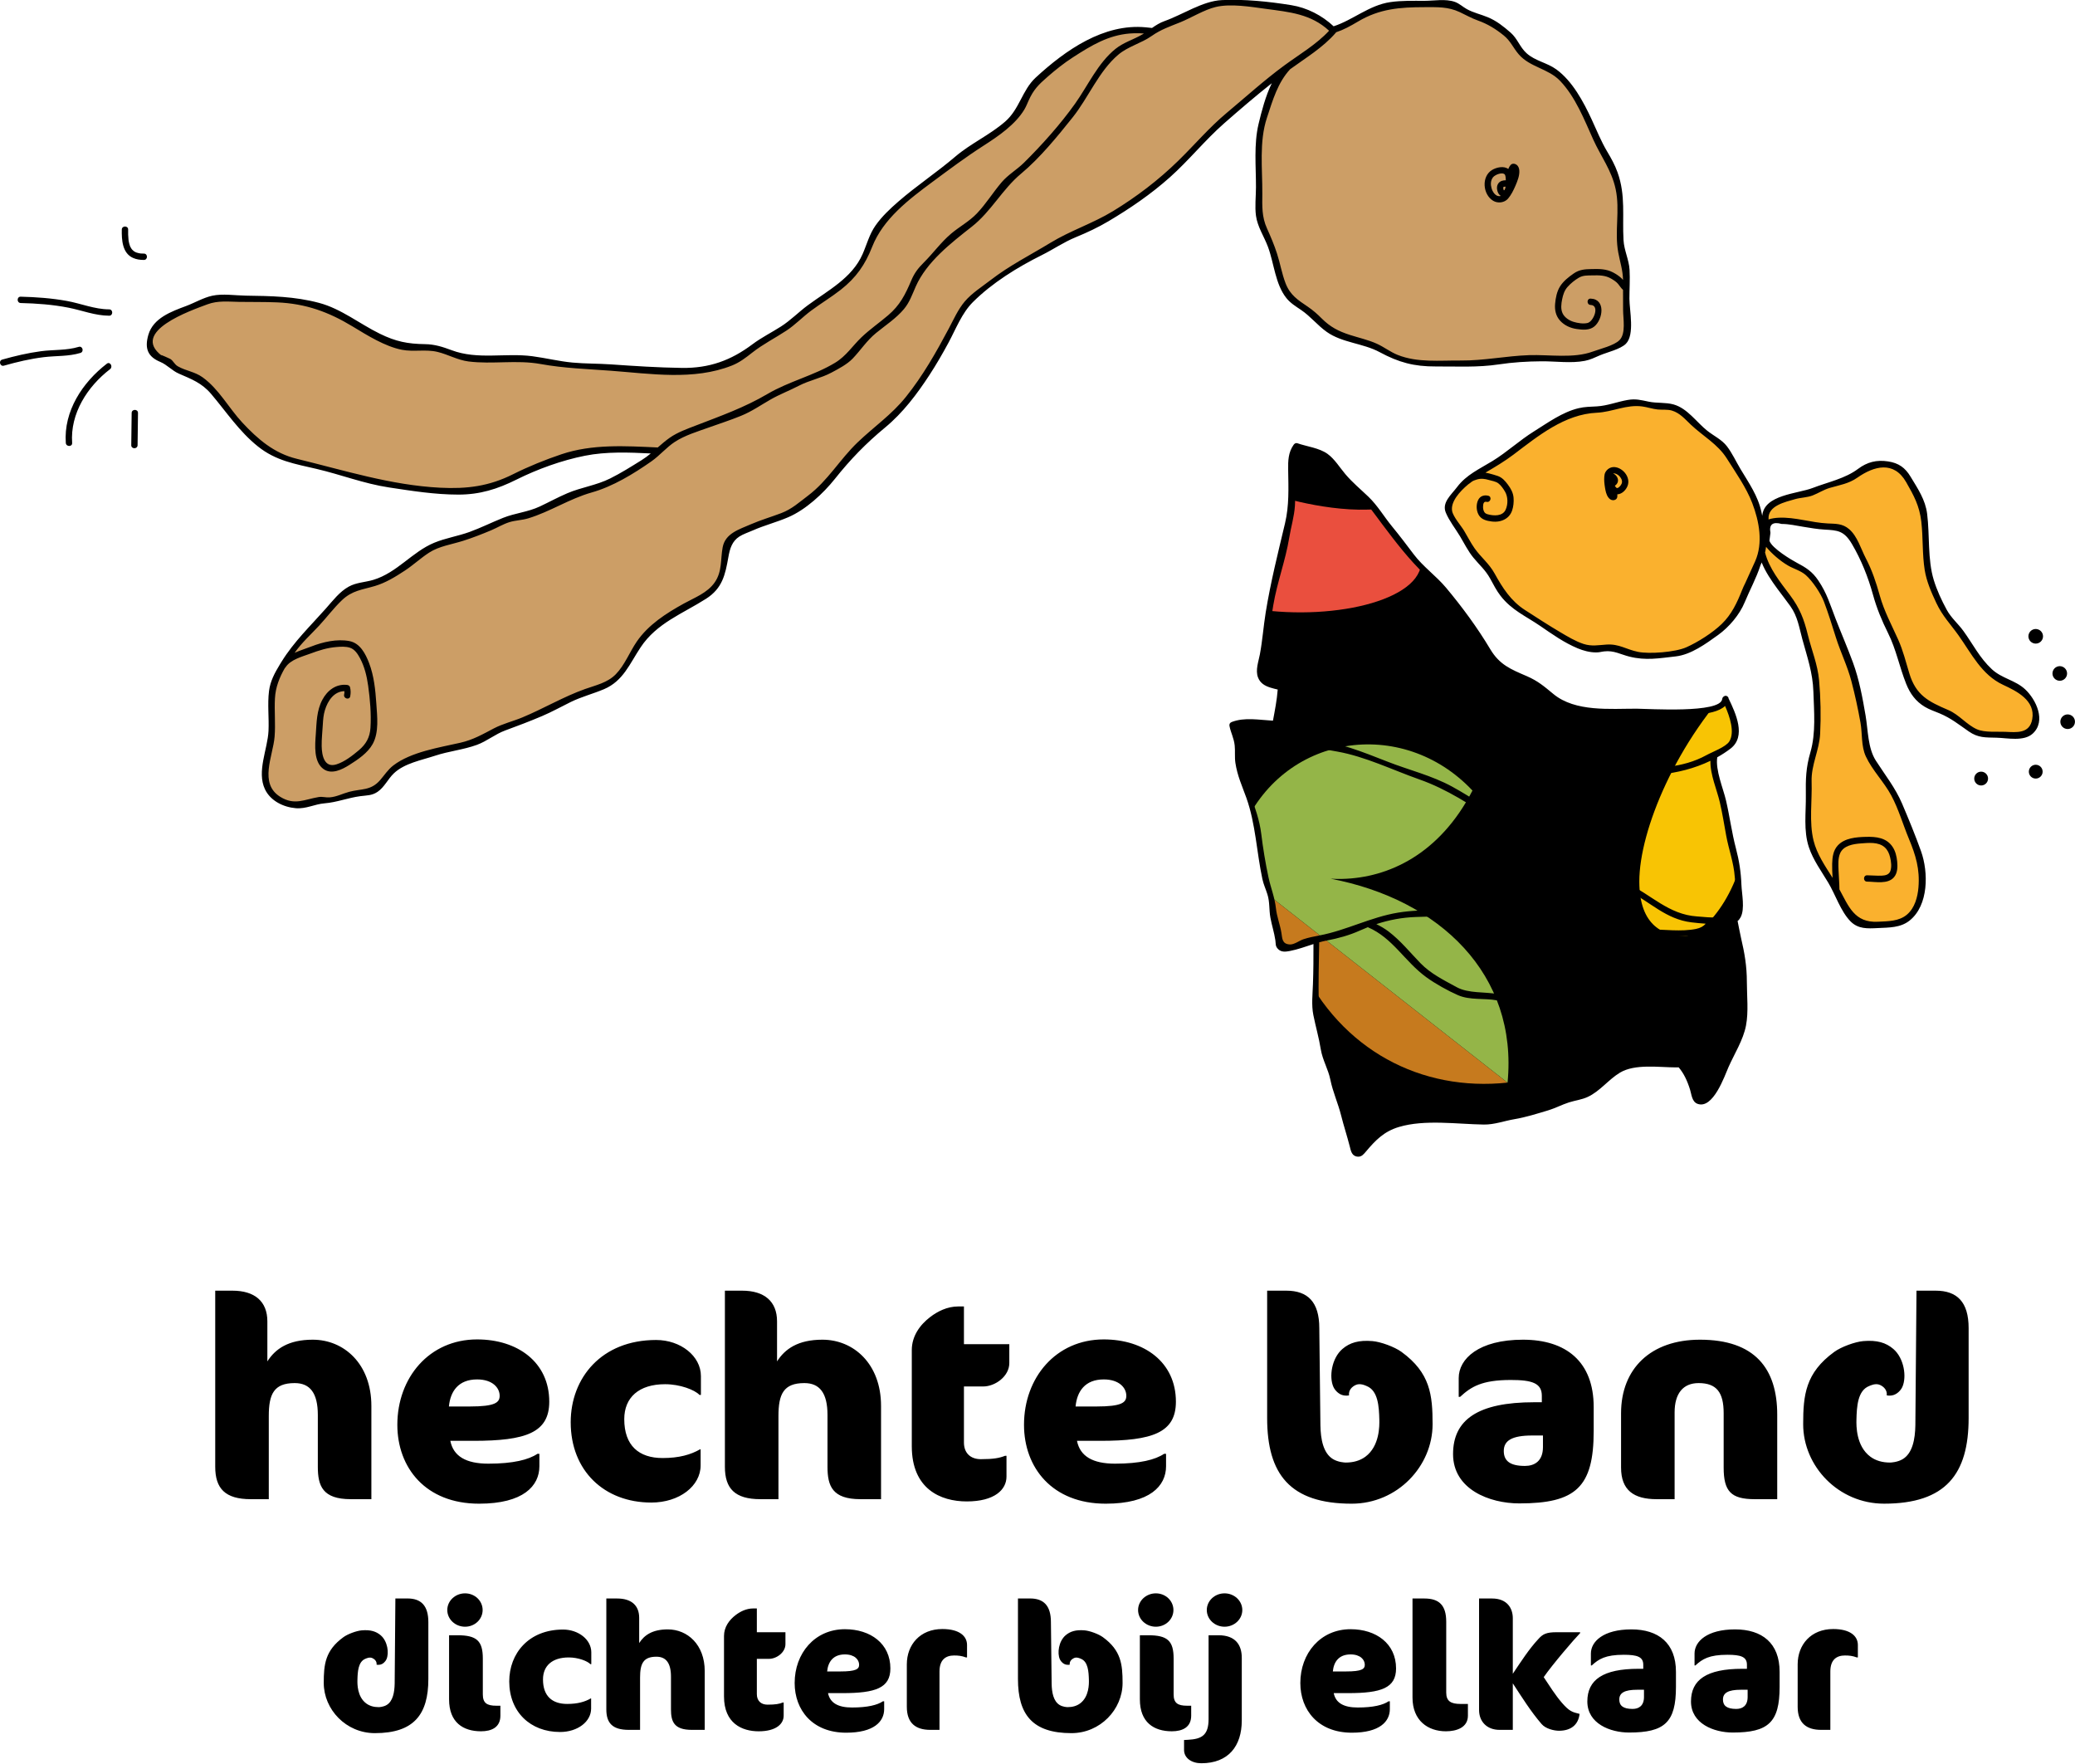
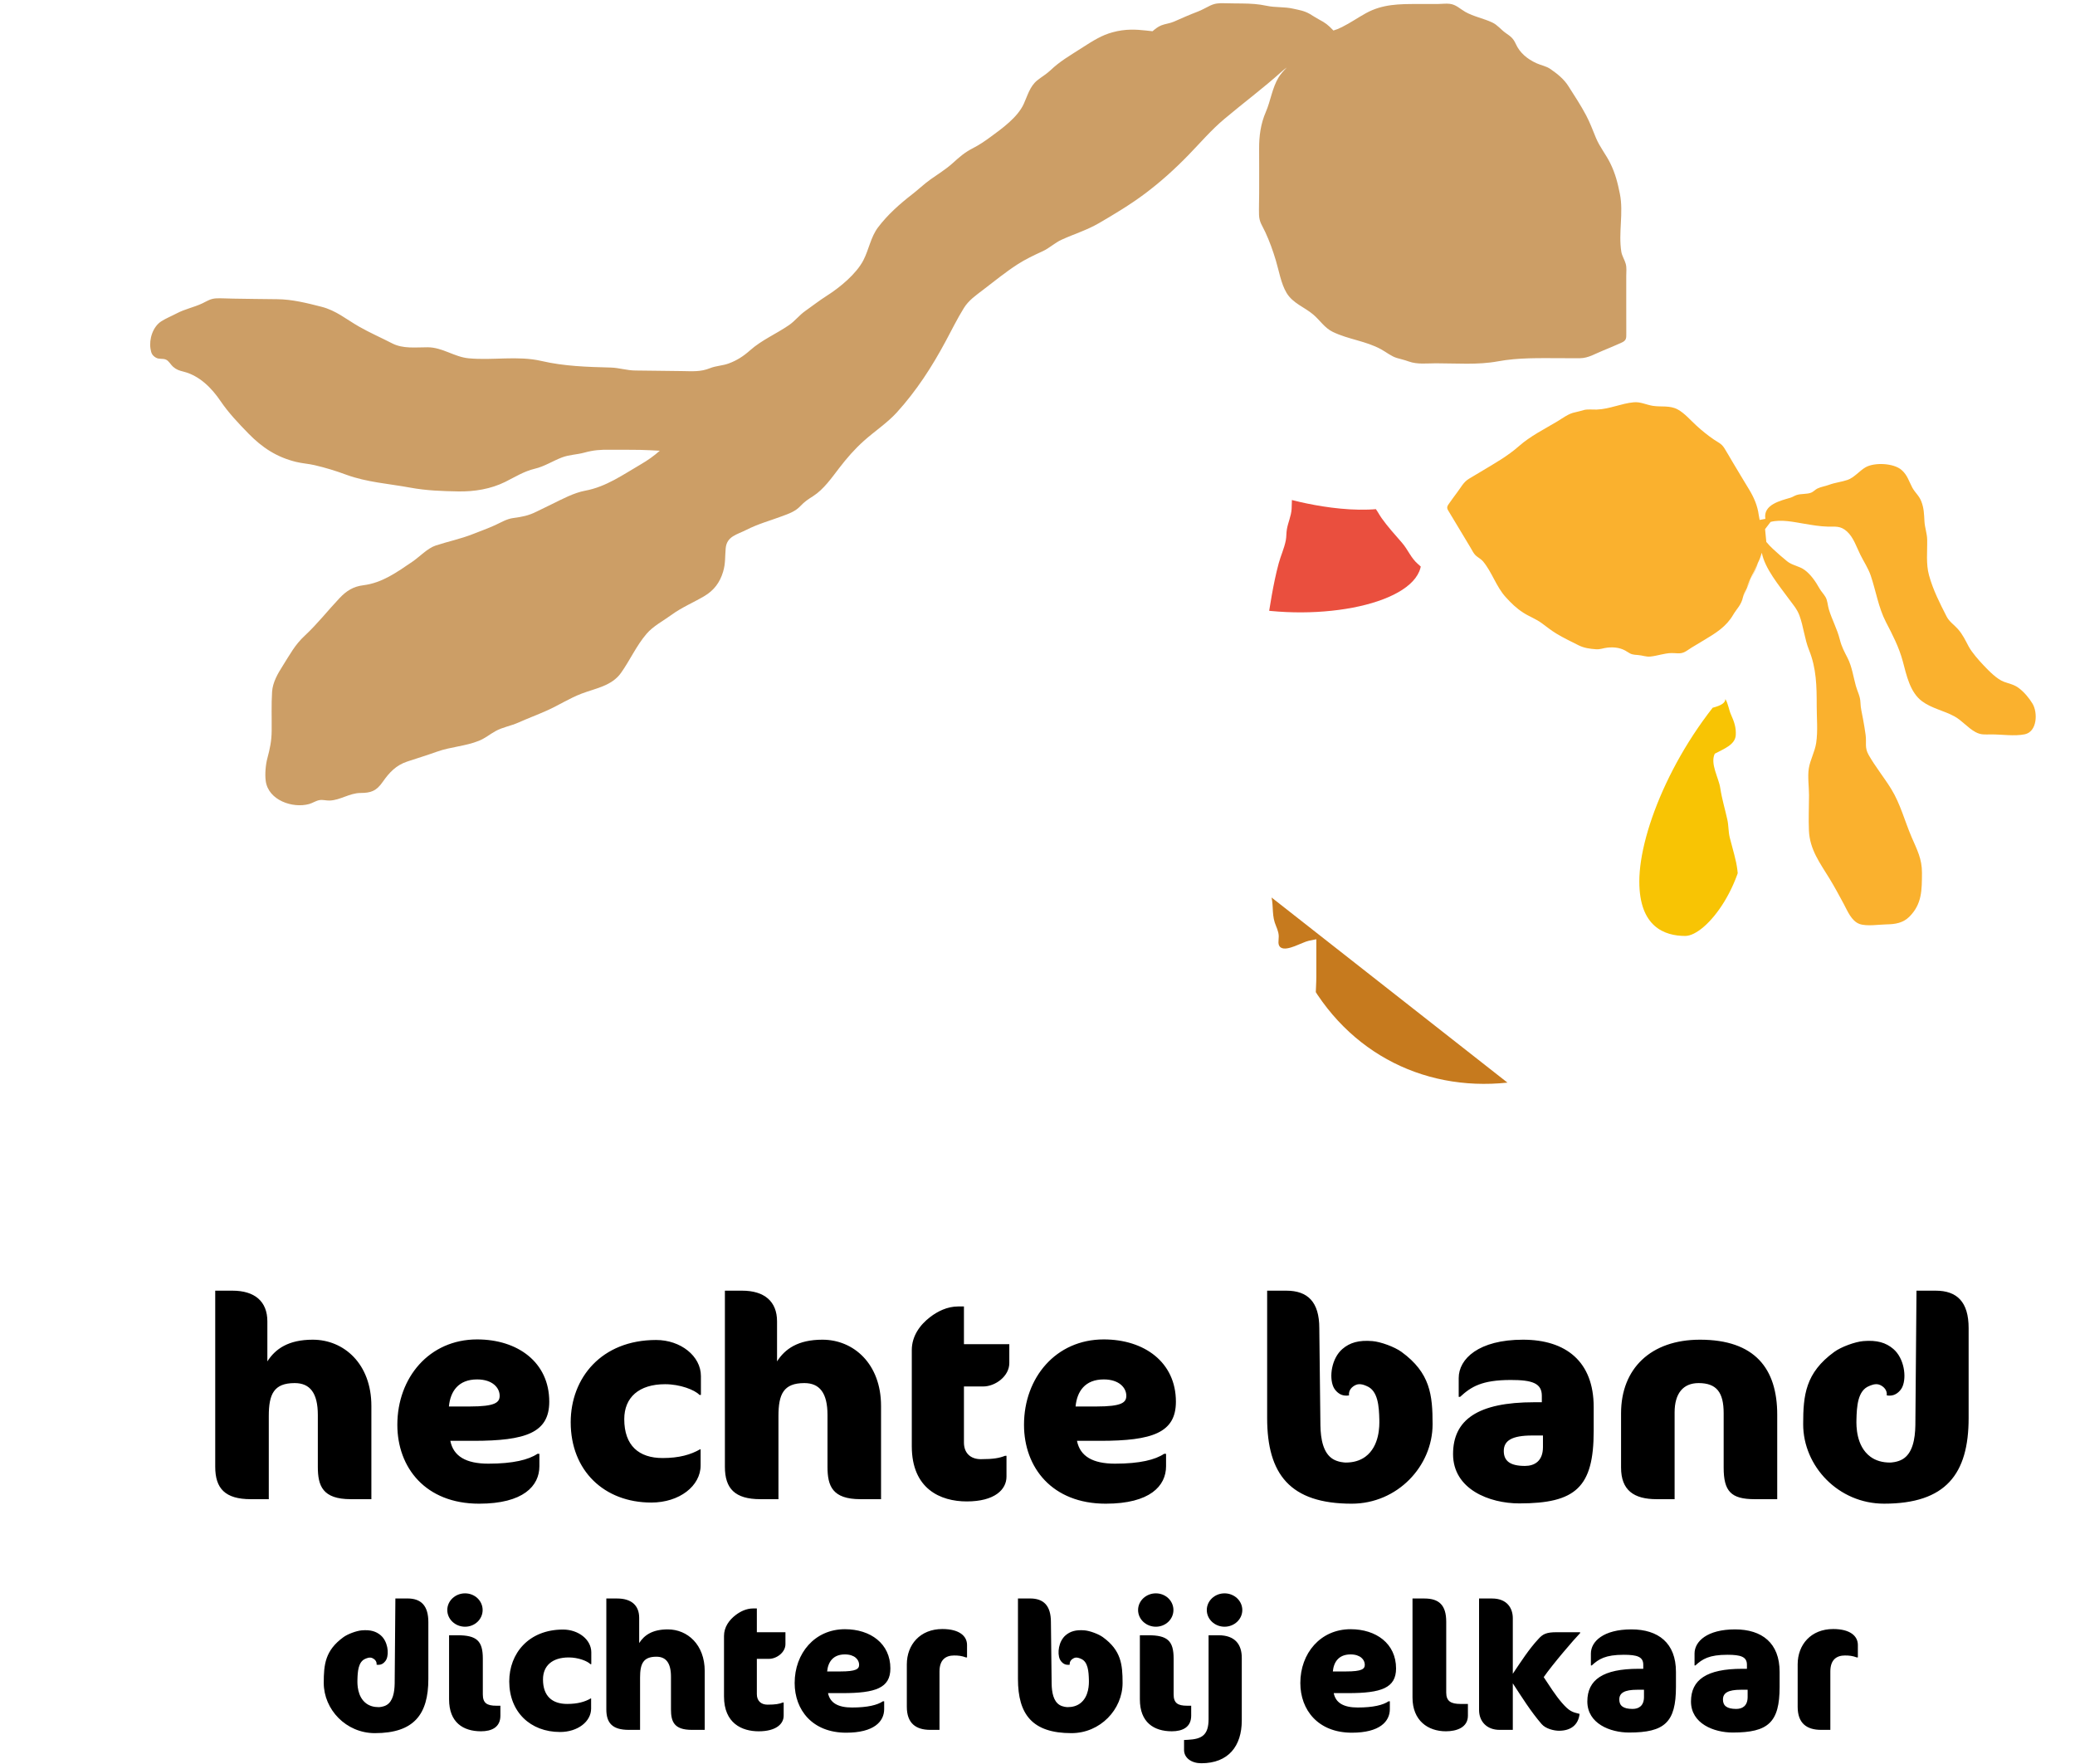
<svg xmlns="http://www.w3.org/2000/svg" width="100%" height="100%" viewBox="0 0 534 454" version="1.1" xml:space="preserve" style="fill-rule:evenodd;clip-rule:evenodd;stroke-linejoin:round;stroke-miterlimit:2;">
  <g transform="matrix(1,0,0,1,-4748.45,-361.617)">
    <g transform="matrix(0.367,0,0,0.331,4546.31,280.084)">
      <g transform="matrix(0.97,0,0,1.075,0,0)">
        <path d="M1400.99,251.714C1402.95,250.073 1404.9,248.454 1407.35,247.479C1410.3,246.314 1413.54,246.082 1416.45,244.791C1422.25,242.239 1427.7,239.813 1433.69,237.532C1436.9,236.319 1439.72,234.582 1442.68,233.185C1446.25,231.515 1448.96,231.37 1452.91,231.477C1457.26,231.603 1461.62,231.612 1465.96,231.661C1472.18,231.748 1477.49,232.03 1483.52,233.33C1489.88,234.698 1496.21,233.951 1502.57,235.397C1507.14,236.426 1510.51,236.843 1514.73,239.25C1516.84,240.463 1518.86,241.899 1521.03,243.044C1526.21,245.791 1527.61,246.919 1531.78,251.203C1533.68,250.655 1535.64,249.867 1537.92,248.731C1544.03,245.684 1549.36,241.938 1555.26,238.687C1567.22,232.078 1579.35,232.03 1592.73,232.03L1607.23,232.03C1609.94,232.03 1613.12,231.574 1615.82,231.894C1620.5,232.466 1623.16,235.475 1627.05,237.697C1633.18,241.181 1640.34,242.433 1646.59,245.393C1650.54,247.266 1652.78,250.507 1656.3,252.991C1659.97,255.563 1661.68,256.679 1663.66,261.007C1666.61,267.47 1671.92,271.788 1678.45,274.816C1682.25,276.563 1685.48,276.815 1688.87,279.203C1693.79,282.657 1698.39,286.287 1701.62,291.401C1706.07,298.446 1710.62,305.268 1714.49,312.605C1717.3,317.933 1719.25,323.299 1721.56,328.86C1724.36,335.556 1728.73,340.748 1731.87,347.104C1735.55,354.596 1737.2,361.127 1738.84,369.23C1741.62,382.913 1737.69,397.411 1739.89,411.153C1740.42,414.365 1742.26,416.878 1743.09,419.935C1743.86,422.769 1743.47,425.806 1743.46,428.708C1743.41,435.559 1743.46,442.42 1743.46,449.271C1743.46,456.055 1743.51,462.838 1743.49,469.612C1743.48,473.639 1743.84,475.318 1739.75,477.074C1735.47,478.908 1731.02,480.946 1726.67,482.654C1720.87,484.925 1716.32,488.098 1709.91,488.186C1705.29,488.244 1700.62,488.147 1695.98,488.147C1680.66,488.147 1665.68,487.671 1650.58,490.457C1636.11,493.125 1620.67,491.854 1605.87,491.854C1599.3,491.854 1592.39,492.805 1586.13,490.505C1583.19,489.428 1580.57,488.875 1577.61,488.001C1573.66,486.837 1569.98,483.799 1566.31,481.781C1555.14,475.638 1542.82,474.687 1531.35,469.165C1525.39,466.303 1522.11,460.771 1517.19,456.598C1510.85,451.203 1502.42,448.505 1497.88,440.906C1493.87,434.191 1492.41,424.962 1490.13,417.412C1488.01,410.376 1485.63,403.719 1482.55,397.062C1480.45,392.472 1478.13,389.774 1477.99,384.514C1477.85,379.439 1478.08,374.315 1478.08,369.24C1478.08,358.458 1478.14,347.676 1478.06,336.895C1477.98,327.579 1479.19,318.622 1482.93,310.043C1486.41,302.008 1487.51,292.633 1492.16,285.064C1493.53,282.833 1495.67,280.337 1498.08,277.966C1496.88,278.81 1495.71,279.708 1494.61,280.697C1481.19,292.779 1466.57,303.667 1452.73,315.332C1443.47,323.124 1435.51,332.441 1427.12,341.097C1417.22,351.306 1406.96,360.583 1395.59,369.123C1385.22,376.925 1373.52,383.961 1362.27,390.512C1353.5,395.616 1344.36,398.324 1335.21,402.516C1330.34,404.738 1326.54,408.523 1321.68,410.764C1315.27,413.734 1309.32,416.48 1303.33,420.352C1294.59,426.01 1286.76,432.454 1278.52,438.732C1273.39,442.643 1268.07,446.302 1264.61,451.901C1259.9,459.49 1255.76,467.894 1251.54,475.764C1241.55,494.406 1230.39,511.699 1216.16,527.372C1209.27,534.961 1200.03,541.045 1192.35,547.926C1185.51,554.059 1180.06,560.367 1174.46,567.645C1169.12,574.603 1163.29,582.997 1155.75,587.84C1152,590.237 1149.52,591.819 1146.45,595.089C1142.74,599.039 1138.14,600.572 1133.18,602.425C1124.42,605.696 1115.93,607.967 1107.51,612.246C1100.61,615.769 1093.25,616.895 1092.44,625.599C1091.88,631.674 1092.38,636.556 1090.57,642.563C1088.28,650.268 1084.04,656.013 1077.07,660.166C1069.26,664.795 1060.67,668.347 1053.34,673.714C1047.41,678.061 1040.03,681.836 1035.22,687.484C1027.79,696.189 1023.28,706.553 1016.75,715.753C1010.08,725.156 998.33,726.903 988.354,730.698C979.562,734.036 971.682,739.179 963.123,743.003C956.311,746.05 949.314,748.641 942.482,751.698C937.135,754.095 931.099,754.997 925.965,757.88C921.85,760.179 918.502,763.033 914.058,764.828C904.247,768.797 893.776,769.137 883.877,772.659C876.657,775.241 869.524,777.444 862.237,779.84C854.201,782.49 849.233,787.759 844.545,794.494C839.897,801.161 836.103,802.529 828.407,802.578C820.508,802.626 813.88,807.779 806.136,808.051C803.797,808.129 801.118,807.343 798.809,807.731C796.16,808.177 793.889,809.856 791.288,810.574C779.439,813.854 761.796,807.886 759.924,793.883C759.264,788.953 759.846,782.14 761.117,777.434C762.98,770.515 764.155,764.896 764.213,757.685C764.32,748.33 763.922,738.781 764.514,729.446C764.96,722.536 768.628,716.258 772.258,710.561C777.518,702.274 780.895,695.568 788.212,688.755C797.276,680.342 804.826,670.608 813.288,661.661C818.373,656.275 823.312,653.257 830.435,652.364C844.225,650.646 854.706,642.922 865.973,635.304C871.097,631.839 876.822,625.638 882.635,623.697C891.689,620.679 900.831,618.874 909.768,615.313C915.057,613.207 920.414,611.324 925.596,608.966C930.089,606.919 934.078,604.366 938.988,603.726C945.248,602.901 949.847,602.037 955.573,599.175C959.28,597.311 963.026,595.545 966.743,593.73C974.273,590.052 982.658,585.501 990.897,583.968C1006.02,581.154 1018.11,572.468 1031.19,564.85C1036.34,561.84 1040.6,558.792 1044.8,555.085C1042.14,554.959 1039.78,554.832 1037.78,554.725C1028.2,554.21 1018.58,554.492 1008.98,554.366C1001.84,554.259 996.918,554.618 990.067,556.491C984.778,557.937 979.451,557.917 974.249,559.868C967.495,562.401 961.565,566.409 954.452,568.097C946.456,570.009 940.245,574.046 933.044,577.617C922.622,582.79 910.637,584.721 899.118,584.507C887.249,584.294 876.06,583.915 864.367,581.761C849.063,578.937 833.022,577.899 818.184,572.445C810.44,569.592 803.336,567.408 795.359,565.545C790.779,564.468 786.441,564.283 781.812,563.148C767.818,559.693 757.415,552.861 747.468,542.682C740.355,535.384 733.038,527.698 727.331,519.275C720.907,509.774 712.134,500.846 700.567,497.906C697.394,497.091 695.433,496.547 692.871,494.296C691.202,492.811 689.96,490.22 687.874,489.23C685.544,488.124 682.934,489.181 680.508,487.755C677.742,486.125 677.111,484.407 676.636,481.35C675.491,474.295 678.363,465.357 684.467,461.466C687.854,459.311 691.988,457.642 695.55,455.76C701.644,452.548 707.991,451.402 714.066,448.53C717.899,446.706 720.005,445.017 724.595,444.871C728.428,444.765 732.349,445.046 736.192,445.085C746.866,445.23 757.531,445.434 768.196,445.502C779.046,445.58 789.711,448.297 800.192,450.966C810.808,453.664 817.999,459.952 827.296,465.27C835.069,469.715 843.425,473.363 851.314,477.43C859.204,481.496 868.151,480.253 877.031,480.273C887.667,480.302 896.255,487.25 906.532,488.23C923.942,489.909 942.166,486.202 959.207,490.162C975.666,493.995 992.27,494.48 1009.27,494.926C1015.47,495.091 1020.94,497.042 1027.22,497.071C1031.62,497.091 1036,497.168 1040.38,497.226C1047.19,497.314 1053.99,497.401 1060.79,497.479C1068.34,497.585 1074.25,498.148 1081.14,495.373C1085.44,493.636 1090.22,493.607 1094.64,491.967C1100.64,489.735 1105.24,486.746 1110.03,482.495C1118.44,475.013 1129.04,470.569 1138.26,464.202C1142.6,461.204 1145.58,457.109 1149.88,454.071C1155.03,450.442 1160.25,446.366 1165.55,442.998C1174.91,437.05 1186.81,427.297 1191.96,417.36C1195.99,409.567 1197.25,400.6 1202.58,393.545C1209.48,384.433 1218.15,376.708 1227.1,369.779C1231.75,366.179 1235.84,362.2 1240.67,358.765C1245.83,355.106 1251.52,351.603 1256.24,347.372C1261.66,342.51 1265.01,339.434 1271.49,336.115C1275.92,333.844 1279.81,331.156 1283.83,328.215C1292.37,321.966 1303.43,314.008 1307.88,304.343C1310.64,298.336 1312.27,291.591 1317.71,287.224C1320.85,284.682 1324.25,282.799 1327.23,279.956C1333.95,273.522 1340.94,269.553 1348.65,264.574C1358.84,258.024 1364.24,254.666 1372.08,252.492C1381.41,249.901 1389.3,250.445 1396.16,251.192C1397.78,251.366 1399.39,251.539 1400.99,251.714Z" style="fill:rgb(204,158,102);" />
      </g>
      <g transform="matrix(0.97,0,0,1.075,0,0)">
        <path d="M1830.29,654.469C1829.11,657.02 1828.18,659.288 1827.86,660.875C1826.68,666.63 1823.23,669.453 1820.76,673.714C1815.74,682.37 1808.13,686.97 1799.75,692.006C1796.71,693.831 1793.67,695.655 1790.64,697.48C1788.94,698.499 1787.12,699.983 1785.3,700.799C1782.15,702.206 1779.36,701.313 1776.08,701.39C1770.91,701.517 1765.95,703.428 1760.9,703.923C1757.72,704.234 1755.1,703.04 1751.94,702.817C1748.67,702.574 1747.18,702.526 1744.31,700.556C1740.02,697.616 1735.06,696.907 1729.82,697.47C1726.79,697.8 1724.65,698.858 1721.62,698.644C1717.23,698.324 1712.99,697.78 1709.03,695.791C1703.58,693.035 1698.14,690.473 1692.96,687.329C1689.19,685.048 1685.94,682.409 1682.39,679.798C1678.12,676.644 1673.42,675.033 1669.05,672.219C1663.91,668.91 1660.42,665.436 1656.34,660.962C1649.44,653.422 1646.43,642.844 1639.89,635.052C1638.34,633.227 1636.24,632.344 1634.56,630.743C1633.02,629.258 1632.1,627.201 1631.02,625.376C1628.47,621.058 1625.86,616.769 1623.27,612.469C1620.71,608.209 1618.13,603.978 1615.59,599.708C1614.07,597.175 1613.22,596.263 1615.13,593.614C1617.12,590.858 1619.15,587.898 1621.24,585.191C1624.02,581.581 1625.68,577.873 1629.67,575.409C1632.56,573.613 1635.51,571.925 1638.42,570.178C1648.05,564.404 1657.63,559.057 1666.05,551.623C1674.13,544.49 1684.29,539.473 1693.58,533.893C1697.72,531.419 1701.68,528.216 1706.48,527.294C1708.73,526.867 1710.59,526.217 1712.77,525.654C1715.7,524.907 1719.14,525.421 1722.21,525.305C1731.54,524.956 1739.63,520.909 1748.92,520.045C1753.73,519.599 1757.87,521.831 1762.53,522.597C1768.55,523.587 1774.86,522.122 1780.57,525.179C1785.62,527.877 1790,533.117 1794.28,536.999C1798.26,540.618 1802.27,543.889 1806.7,546.917C1809.75,549.003 1812.22,549.828 1814.29,553.079C1816.29,556.204 1818.09,559.503 1820,562.686C1824.07,569.46 1828.08,576.253 1832.2,582.988C1835.76,588.801 1838.38,594.885 1839.26,601.669C1839.41,602.823 1839.63,603.975 1839.89,605.126C1841.18,604.831 1842.56,604.565 1844.03,604.33C1842.26,594.044 1855.07,591.171 1862.14,589.075C1863.72,588.6 1865.07,587.62 1866.62,587.115C1869.98,586.018 1873.92,586.649 1877.12,585.407C1878.69,584.796 1880.09,583.204 1881.55,582.467C1884.16,581.166 1887.29,580.768 1890.02,579.749C1894.48,578.07 1899.12,577.673 1903.47,576.168C1908.22,574.528 1912.15,569.54 1916.41,567.085C1922.93,563.33 1936.84,564.028 1942.49,568.987C1946.78,572.772 1947.74,577.061 1950.22,581.69C1952.3,585.533 1955.14,587.484 1956.77,591.715C1958.73,596.81 1958.72,600.895 1959.05,606.291C1959.31,610.706 1960.89,614.792 1961,619.275C1961.19,628.028 1960.02,636.801 1962.35,645.215C1965.32,655.929 1970.02,665.08 1975.03,674.92C1976.96,678.724 1980.47,680.917 1983.22,684.042C1986.78,688.069 1988.61,692.194 1991.02,696.667C1993.31,700.937 1998.43,706.731 2001.79,710.263C2005.69,714.378 2011.33,720.21 2016.49,722.161C2020.53,723.684 2023.74,724.043 2027.36,726.79C2031.16,729.691 2034.69,733.884 2037.17,738.008C2041.02,744.384 2040.62,758.3 2031.49,760.153C2024.07,761.648 2014.97,760.202 2007.35,760.221C2002.72,760.241 1999.89,760.726 1995.86,758.494C1990.19,755.369 1986.24,750.197 1980.67,747.149C1973.22,743.074 1964.27,741.414 1957.34,736.281C1948.48,729.701 1946.06,717.279 1943.37,707.332C1940.61,697.085 1936.01,688.263 1931.17,678.928C1925.77,668.515 1923.94,656.365 1920.19,645.341C1918.41,640.12 1915.17,635.278 1912.7,630.309C1909.91,624.68 1907.75,617.732 1903,613.443C1898.35,609.241 1894.78,610.066 1888.98,609.949C1883.45,609.833 1877.45,608.775 1872.03,607.863C1864.54,606.621 1855.5,604.563 1847.8,606.562L1843.82,611.775L1844.72,621.039C1846.34,623.027 1848.13,624.816 1849.56,626.136C1852.82,629.164 1856.32,632.25 1859.78,635.045C1863.58,638.092 1868.43,638.393 1872.42,641.314C1876.83,644.536 1880.37,649.698 1883.01,654.434C1884.35,656.87 1886.22,658.636 1887.55,660.955C1889.01,663.478 1889.05,666.914 1889.93,669.796C1892.19,677.336 1895.91,683.838 1897.85,691.611C1899.17,696.871 1901.08,700.297 1903.46,704.965C1906.61,711.107 1907.62,718.531 1909.44,725.111C1910.59,729.216 1912.61,732.69 1912.75,737.008C1912.89,741.424 1913.89,744.898 1914.65,749.187C1915.3,752.817 1916.02,756.902 1916.51,760.638C1917.26,766.471 1915.65,769.664 1918.64,774.972C1923.44,783.483 1929.81,791.256 1934.96,799.621C1941.67,810.48 1944.73,822.795 1949.71,834.411C1953.66,843.591 1957.3,850.219 1957.24,860.351C1957.16,872.52 1957.39,882.826 1948.09,892.084C1943.5,896.655 1937.79,897.499 1931.67,897.596C1926.3,897.683 1917.31,899.158 1912.16,897.324C1906.22,895.218 1903.37,887.795 1900.64,882.719C1897.37,876.635 1894.02,870.414 1890.43,864.524C1883.56,853.267 1876.12,843.572 1875.52,829.753C1875.15,821.262 1875.58,812.683 1875.58,804.182C1875.58,798.088 1874.49,790.693 1875.44,784.764C1876.47,778.465 1879.81,772.798 1880.78,766.306C1882.05,757.717 1881.14,748.401 1881.14,739.716C1881.14,725.412 1881,712.612 1875.57,699.132C1872.37,691.146 1871.61,682.266 1868.66,674.212C1866.93,669.476 1863.68,665.924 1860.74,661.868C1854.26,652.953 1843.53,640.14 1841.48,628.859C1840.68,631.595 1839.65,634.252 1838.63,636.177C1837.1,639.098 1835.96,642.136 1834.42,645.028C1833.43,646.9 1831.78,650.742 1830.29,654.469ZM1833.72,647.447L1838.63,636.177C1838.09,638.634 1835.95,642.963 1833.72,647.447L1827.86,660.875C1828.47,659.137 1829.35,656.826 1830.29,654.469C1831.31,652.256 1832.53,649.83 1833.72,647.447Z" style="fill:rgb(250,177,46);fill-rule:nonzero;" />
      </g>
      <g transform="matrix(0.97,0,0,1.075,0,0)">
-         <path d="M1494.02,725.375C1490.94,725.124 1487.89,724.784 1484.96,723.628C1475.75,719.989 1479.23,710.595 1480.83,702.87C1482.18,696.223 1482.22,689.808 1483.32,683.219C1485.88,667.741 1488.06,651.942 1492.19,636.58C1493.68,631.029 1496.22,625.672 1497.33,619.976C1497.88,617.22 1497.64,614.619 1498.13,611.863C1498.99,606.865 1501.23,602.353 1501.55,597.2C1502.03,589.417 1501.46,581.391 1501.47,573.579C1501.48,567.068 1500,557.082 1505.05,551.871C1508.36,552.88 1511,554.229 1514.46,555.063C1517.5,555.801 1520.94,556.49 1523.78,557.771C1529.3,560.275 1532.5,566.971 1536.72,571.26C1539.62,574.2 1541.49,577.975 1544.56,580.683C1547.22,583.022 1550.14,584.662 1552.68,587.243C1555.38,590.009 1558.31,592.61 1560.95,595.443C1563.32,597.995 1564.57,600.955 1566.58,603.77C1571.12,610.165 1576.19,615.696 1581.29,621.577C1585.91,626.914 1587.67,632.582 1593.07,637.201C1603.75,646.352 1614.38,657.677 1621.68,669.779C1625.05,675.329 1629.87,680.541 1634.17,685.471C1639.33,691.342 1641.77,698.241 1646.13,704.569C1650.45,710.847 1656.17,714.603 1663.06,717.233C1670.68,720.134 1677.08,722.405 1683.85,727.16C1687.19,729.519 1688.83,732.905 1691.88,735.254C1693.87,736.807 1696.74,737.408 1699.12,738.34C1702,739.466 1704.89,741.057 1707.94,741.698C1710.76,742.28 1713.57,741.795 1716.39,742.464C1727.12,745.016 1738.98,743.91 1750.2,743.91C1758.63,743.91 1815.51,745.88 1815.11,734.633C1817.13,737.874 1817.63,742.464 1819.24,746.035C1821.47,751.004 1822.95,755.206 1822.63,760.699C1822.23,767.812 1813.73,770.788 1807.44,774.184L1807.44,774.185C1803.98,781.58 1810.31,791.478 1811.44,799.115C1812.61,806.888 1814.87,814.235 1816.55,821.901C1817.51,826.258 1817.21,830.509 1818.31,834.905C1819.37,839.058 1820.51,843.241 1821.6,847.336C1823.65,854.944 1824.39,860.981 1824.39,868.909C1824.39,875.246 1825.58,883.33 1824.49,889.54C1823.96,892.538 1823.16,893.602 1821.42,894.009C1822.86,900.127 1823.48,906.192 1825.4,912.307C1829.45,925.282 1828.18,939.071 1828.18,952.89C1828.18,960.702 1829.26,968.728 1826.36,975.473C1823.39,982.392 1820.4,989.185 1817.04,995.871C1813.7,1002.53 1811.94,1009.43 1807.8,1015.75C1805.61,1019.1 1801.95,1023.85 1798.4,1024.98C1793.01,1026.72 1793.59,1021.45 1791.82,1016.57C1789.47,1010.1 1787.62,1003.53 1783.84,998.731L1762.71,998.731C1754.72,998.731 1746.94,997.576 1739.27,1001.87C1730.82,1006.59 1723.11,1016.35 1714.69,1020.3C1709.83,1022.58 1704.48,1022.85 1699.52,1024.71C1694.44,1026.62 1689.68,1029.38 1684.5,1030.42C1675.68,1032.17 1667.52,1036.23 1658.61,1036.56C1654.26,1036.71 1650.36,1039.34 1646.08,1039.96C1642.45,1040.5 1638.58,1039.8 1634.93,1039.8C1626.15,1039.81 1617.38,1039.8 1608.59,1039.8C1594.37,1039.8 1580.97,1038.19 1567.66,1047C1564.93,1048.82 1561.93,1048.9 1559.39,1051.28C1556.5,1053.98 1553.55,1062.87 1550.12,1063.37C1546.66,1063.87 1546.37,1060.54 1545.4,1055.73C1544.35,1050.58 1543.32,1047.66 1541.64,1042.96C1539.84,1037.96 1539.21,1032.42 1537.61,1027.25C1536.21,1022.76 1533.95,1018.99 1532.72,1014.36C1531.82,1011 1531.84,1007.78 1530.69,1004.34C1528.87,998.818 1526.15,995.47 1525.13,989.259C1524.32,984.339 1524.08,979.031 1523.17,974.179C1522.37,969.977 1520.64,967.871 1519.74,964.057C1517.93,956.478 1519.41,943.872 1519.41,935.526L1519.41,908.35C1517.6,908.694 1515.79,909.053 1513.98,909.446C1509.12,910.504 1498.43,917.171 1493.88,914.415C1491.03,912.697 1492.36,908.806 1492.25,906.137C1492.1,902.236 1490.5,899.771 1489.33,896.161C1487.17,889.474 1488.66,882.06 1486.27,875.219C1485,871.599 1483.53,869.697 1482.97,865.99C1482.39,862.263 1481.42,859.187 1481.1,855.412C1480.44,847.581 1477.47,839.808 1477.29,832.015C1477.08,823.485 1473.5,816.546 1471.77,808.356C1471.11,805.221 1470.47,803.319 1468.76,800.573C1466.84,797.487 1466.56,795.575 1465.74,792.159C1464.1,785.289 1462.47,779.689 1462.49,772.518C1462.49,769.742 1462.98,766.646 1462.63,763.91C1462.14,760.106 1458.8,757.185 1458.82,753.478C1465.89,749.877 1482.5,752.672 1490.14,752.672L1490.14,752.673L1490.14,752.67C1492.06,743.855 1493.76,734.447 1494.02,725.375Z" style="fill-rule:nonzero;" />
        <clipPath id="_clip1">
          <path d="M1494.02,725.375C1490.94,725.124 1487.89,724.784 1484.96,723.628C1475.75,719.989 1479.23,710.595 1480.83,702.87C1482.18,696.223 1482.22,689.808 1483.32,683.219C1485.88,667.741 1488.06,651.942 1492.19,636.58C1493.68,631.029 1496.22,625.672 1497.33,619.976C1497.88,617.22 1497.64,614.619 1498.13,611.863C1498.99,606.865 1501.23,602.353 1501.55,597.2C1502.03,589.417 1501.46,581.391 1501.47,573.579C1501.48,567.068 1500,557.082 1505.05,551.871C1508.36,552.88 1511,554.229 1514.46,555.063C1517.5,555.801 1520.94,556.49 1523.78,557.771C1529.3,560.275 1532.5,566.971 1536.72,571.26C1539.62,574.2 1541.49,577.975 1544.56,580.683C1547.22,583.022 1550.14,584.662 1552.68,587.243C1555.38,590.009 1558.31,592.61 1560.95,595.443C1563.32,597.995 1564.57,600.955 1566.58,603.77C1571.12,610.165 1576.19,615.696 1581.29,621.577C1585.91,626.914 1587.67,632.582 1593.07,637.201C1603.75,646.352 1614.38,657.677 1621.68,669.779C1625.05,675.329 1629.87,680.541 1634.17,685.471C1639.33,691.342 1641.77,698.241 1646.13,704.569C1650.45,710.847 1656.17,714.603 1663.06,717.233C1670.68,720.134 1677.08,722.405 1683.85,727.16C1687.19,729.519 1688.83,732.905 1691.88,735.254C1693.87,736.807 1696.74,737.408 1699.12,738.34C1702,739.466 1704.89,741.057 1707.94,741.698C1710.76,742.28 1713.57,741.795 1716.39,742.464C1727.12,745.016 1738.98,743.91 1750.2,743.91C1758.63,743.91 1815.51,745.88 1815.11,734.633C1817.13,737.874 1817.63,742.464 1819.24,746.035C1821.47,751.004 1822.95,755.206 1822.63,760.699C1822.23,767.812 1813.73,770.788 1807.44,774.184L1807.44,774.185C1803.98,781.58 1810.31,791.478 1811.44,799.115C1812.61,806.888 1814.87,814.235 1816.55,821.901C1817.51,826.258 1817.21,830.509 1818.31,834.905C1819.37,839.058 1820.51,843.241 1821.6,847.336C1823.65,854.944 1824.39,860.981 1824.39,868.909C1824.39,875.246 1825.58,883.33 1824.49,889.54C1823.96,892.538 1823.16,893.602 1821.42,894.009C1822.86,900.127 1823.48,906.192 1825.4,912.307C1829.45,925.282 1828.18,939.071 1828.18,952.89C1828.18,960.702 1829.26,968.728 1826.36,975.473C1823.39,982.392 1820.4,989.185 1817.04,995.871C1813.7,1002.53 1811.94,1009.43 1807.8,1015.75C1805.61,1019.1 1801.95,1023.85 1798.4,1024.98C1793.01,1026.72 1793.59,1021.45 1791.82,1016.57C1789.47,1010.1 1787.62,1003.53 1783.84,998.731L1762.71,998.731C1754.72,998.731 1746.94,997.576 1739.27,1001.87C1730.82,1006.59 1723.11,1016.35 1714.69,1020.3C1709.83,1022.58 1704.48,1022.85 1699.52,1024.71C1694.44,1026.62 1689.68,1029.38 1684.5,1030.42C1675.68,1032.17 1667.52,1036.23 1658.61,1036.56C1654.26,1036.71 1650.36,1039.34 1646.08,1039.96C1642.45,1040.5 1638.58,1039.8 1634.93,1039.8C1626.15,1039.81 1617.38,1039.8 1608.59,1039.8C1594.37,1039.8 1580.97,1038.19 1567.66,1047C1564.93,1048.82 1561.93,1048.9 1559.39,1051.28C1556.5,1053.98 1553.55,1062.87 1550.12,1063.37C1546.66,1063.87 1546.37,1060.54 1545.4,1055.73C1544.35,1050.58 1543.32,1047.66 1541.64,1042.96C1539.84,1037.96 1539.21,1032.42 1537.61,1027.25C1536.21,1022.76 1533.95,1018.99 1532.72,1014.36C1531.82,1011 1531.84,1007.78 1530.69,1004.34C1528.87,998.818 1526.15,995.47 1525.13,989.259C1524.32,984.339 1524.08,979.031 1523.17,974.179C1522.37,969.977 1520.64,967.871 1519.74,964.057C1517.93,956.478 1519.41,943.872 1519.41,935.526L1519.41,908.35C1517.6,908.694 1515.79,909.053 1513.98,909.446C1509.12,910.504 1498.43,917.171 1493.88,914.415C1491.03,912.697 1492.36,908.806 1492.25,906.137C1492.1,902.236 1490.5,899.771 1489.33,896.161C1487.17,889.474 1488.66,882.06 1486.27,875.219C1485,871.599 1483.53,869.697 1482.97,865.99C1482.39,862.263 1481.42,859.187 1481.1,855.412C1480.44,847.581 1477.47,839.808 1477.29,832.015C1477.08,823.485 1473.5,816.546 1471.77,808.356C1471.11,805.221 1470.47,803.319 1468.76,800.573C1466.84,797.487 1466.56,795.575 1465.74,792.159C1464.1,785.289 1462.47,779.689 1462.49,772.518C1462.49,769.742 1462.98,766.646 1462.63,763.91C1462.14,760.106 1458.8,757.185 1458.82,753.478C1465.89,749.877 1482.5,752.672 1490.14,752.672L1490.14,752.673L1490.14,752.67C1492.06,743.855 1493.76,734.447 1494.02,725.375Z" clip-rule="nonzero" />
        </clipPath>
        <g clip-path="url(#_clip1)">
          <g>
            <g transform="matrix(2.293,0,0,2.329,-1619.87,-562.882)">
              <path d="M1502.92,549.895C1482.69,569.88 1470.9,597.886 1470.9,613.772C1470.9,627.819 1478.82,630.676 1485.38,630.676C1491.94,630.676 1505.21,614.397 1504.67,594.412C1504.32,581.544 1502.92,549.895 1502.92,549.895Z" style="fill:rgb(248,196,4);" />
            </g>
            <g transform="matrix(2.329,0,0,2.329,-1670.02,-562.882)">
              <path d="M1346.16,611.37C1339.38,622.509 1345.81,638.406 1364.59,639.746C1377.14,666.163 1402.04,679.068 1428.77,676.216L1346.16,611.37Z" style="fill:rgb(198,122,30);" />
            </g>
            <g transform="matrix(2.329,0,0,2.329,-1670.02,-562.882)">
              <path d="M1357.88,494.238C1357.88,494.238 1376.45,500.11 1391.15,497.784L1401.89,512.983C1404.15,525.822 1376.1,533.007 1350.46,529.18L1357.88,494.238Z" style="fill:rgb(234,79,62);" />
            </g>
-             <path d="M1469.23,836.872C1467.67,834.813 1466.34,832.687 1465.26,830.512C1494.24,759.531 1581.51,746.789 1632.29,800.825C1608.58,846.803 1571.64,863.933 1538.21,864.715C1535.37,864.781 1532.55,864.729 1529.76,864.566C1608.43,879.553 1665.29,933.664 1657.66,1012.06L1465.26,861.028C1461.8,850.014 1464.08,841.962 1469.23,836.872Z" style="fill:rgb(148,181,72);" />
          </g>
        </g>
      </g>
      <g transform="matrix(0.97,0,0,1.075,0,0)">
-         <path d="M1517.34,911.83C1517.38,921.444 1517.32,931.054 1516.98,940.641C1516.74,948.035 1515.79,955.799 1517.26,963.135C1518.92,971.481 1521.27,979.468 1522.65,987.988C1523.91,995.742 1528.04,1002.33 1529.57,1009.99C1531.37,1018.84 1535.14,1027.01 1537.34,1035.78C1539.21,1043.25 1541.63,1050.52 1543.53,1057.99C1544.44,1061.65 1545.09,1065.32 1549.5,1065.58C1552.21,1065.73 1553.76,1063.67 1555.37,1061.77C1562.34,1053.53 1568.39,1047.31 1579.19,1044.08C1597.82,1038.52 1621.29,1042.07 1640.51,1042.35C1648.14,1042.46 1655.21,1039.71 1662.69,1038.46C1670.88,1037.08 1679.08,1034.47 1687.02,1032.09C1692.17,1030.54 1696.9,1027.98 1702.03,1026.34C1706.51,1024.9 1711.27,1024.39 1715.57,1022.39C1724.51,1018.26 1730.53,1009.87 1738.86,1004.85C1749.76,998.255 1767.25,1001.02 1779.51,1001.02C1780.12,1001.02 1780.74,1001.01 1781.36,1000.98C1785.04,1005.33 1787.51,1010.44 1789.61,1017.18C1790.68,1020.64 1790.94,1025.85 1794.93,1027.34C1806.24,1031.57 1814.57,1007.16 1817.39,1000.78C1821.66,991.126 1828.01,981.247 1830.02,970.785C1831.95,960.741 1830.65,949.3 1830.65,939.11C1830.65,927.834 1829,918.285 1826.44,907.406C1825.49,903.332 1824.82,899.226 1823.95,895.161C1824.75,894.586 1825.42,893.759 1826.11,892.495C1829.4,886.459 1826.95,875.367 1826.72,868.914C1826.37,859.714 1825.09,851.514 1822.74,842.596C1819.74,831.232 1818.26,819.519 1815.59,808.038C1813.6,799.423 1807.8,785.981 1809.25,776.762C1812.62,774.88 1815.84,772.792 1818.83,770.5C1830.41,761.643 1822.63,745.024 1817.41,734.158C1817.36,733.512 1817.03,733.049 1816.58,732.768C1815.66,731.934 1814.27,732.29 1813.48,733.196C1813.13,733.55 1812.88,734.029 1812.82,734.633C1811.69,745.172 1759.38,741.649 1751,741.62C1731.87,741.571 1706.67,744.133 1690.8,731.013C1684.2,725.569 1679.59,721.542 1671.49,718.058C1659.9,713.07 1651.87,709.858 1645.14,698.581C1635.93,683.122 1624.73,667.915 1613.16,654.096C1606.02,645.586 1596.56,638.909 1589.9,630.088C1584.69,623.178 1579.64,616.492 1574.12,609.777C1568.15,602.508 1563.87,594.9 1557.07,588.349C1551.33,582.828 1545.52,578.082 1540.36,571.968C1536.34,567.223 1532.65,561.07 1527.52,557.363C1521.48,553.016 1512.59,552.074 1505.65,549.648C1504.64,549.299 1503.64,549.91 1503.06,550.706C1499.09,556.286 1498.95,562.283 1499.06,568.97C1499.26,582.245 1499.84,594.609 1496.78,607.574C1491.71,628.904 1486.34,650.263 1482.82,672.011C1481.2,682.035 1480.48,692.302 1478.62,702.259C1477.64,707.451 1475.26,713.681 1477.23,718.96C1478.78,723.104 1482.12,725.103 1486.18,726.365C1487.9,726.903 1489.68,727.366 1491.5,727.775C1490.92,735.429 1489.46,742.785 1488.06,750.294C1478.21,749.769 1467.58,747.646 1458.22,751.262C1456.99,751.738 1456.37,752.766 1456.62,754.086C1457.59,759.094 1459.81,762.704 1460.4,768.196C1460.84,772.369 1460.27,776.62 1460.91,780.851C1462.35,790.274 1465.77,797.484 1468.87,806.169C1475.55,824.967 1476.25,845.404 1480.42,864.813C1481.27,868.762 1482.86,872.052 1484.04,875.837C1485.85,881.553 1485.15,886.958 1486.21,892.684C1487.25,898.39 1488.94,903.329 1489.8,909.084C1490.22,911.908 1489.62,913.354 1491.89,915.567C1494.18,917.808 1497.27,917.41 1500.21,916.857C1506.02,915.754 1511.62,913.654 1517.34,911.83ZM1776.94,996.58C1774.93,994.874 1772.64,993.252 1769.99,991.64C1759.24,985.08 1749.09,981.577 1737.17,978.132C1728.71,975.686 1721.67,971.329 1712.94,969.359C1691.67,964.536 1671.5,956.52 1649.91,952.522C1640.69,950.823 1630.48,952.57 1621.81,948.786C1614.52,945.603 1605.45,940.527 1599.03,935.879C1583.26,924.459 1574.77,907.406 1556.64,899.636C1554.76,900.376 1552.88,901.168 1551.01,902.01C1543.16,905.542 1535.36,907.667 1526.89,909.288C1525.07,909.638 1523.27,910.08 1521.49,910.578C1521.23,924.571 1520.87,940.143 1521.14,953.897C1521.3,962.427 1524.73,969.618 1526.04,977.886C1527.44,986.824 1529.32,993.724 1532.31,1002.19C1537.49,1016.76 1540.8,1032.25 1545.48,1047.09C1546.13,1049.17 1546.71,1051.25 1547.21,1053.38C1548.04,1056.91 1546.64,1058.36 1550.62,1057.7C1554.12,1057.12 1554.14,1054.09 1556.13,1051.69C1559.71,1047.37 1565.12,1045.2 1570.14,1042.87C1583.89,1036.47 1598.15,1037.49 1612.98,1037.51C1622.72,1037.52 1632.68,1038.28 1642.37,1037.87C1649.85,1037.55 1660.03,1034.56 1667.32,1032.82C1676.55,1030.62 1685.82,1027.77 1694.6,1024.28C1703.07,1020.93 1711.91,1019.8 1719.48,1014.47C1726.49,1009.54 1732.11,1002.6 1740.04,999.032C1746.06,996.315 1752.21,996.334 1758.73,996.373C1764.78,996.42 1770.87,996.58 1776.94,996.58ZM1819.66,896.564C1815.53,897.234 1810.94,897.426 1806.31,897.33C1804.05,901.979 1799.8,905.08 1792.73,905.697C1780.43,906.774 1767.66,905.804 1755.33,905.785C1746.23,905.775 1736.96,906.415 1727.91,905.212C1704.89,902.145 1681.7,893.712 1658.54,892.655C1636.5,891.645 1613.3,891.461 1591.27,892.257C1581.34,892.609 1571.94,894.396 1562.8,897.411C1565.86,898.911 1568.81,900.599 1571.7,902.797C1580.43,909.454 1587.08,917.819 1594.67,925.631C1602.1,933.297 1611.49,937.849 1620.77,942.953C1629.53,947.767 1641.2,946.136 1651.12,948.106C1662.46,950.348 1673.68,952.648 1684.79,955.899C1694.57,958.752 1704.22,962.682 1714.16,964.934C1717.85,965.768 1721.58,965.904 1725.14,967.331C1730.42,969.456 1734.44,972.6 1740.19,974.143C1755.48,978.238 1774.14,984.352 1785.09,996.638C1790.15,1002.32 1789.88,1010.18 1794.03,1015.97C1793.92,1018.95 1795.38,1020.03 1798.43,1019.22C1802.16,1020.61 1804.62,1019.06 1805.82,1014.59C1809.07,1009.7 1810.89,1004.08 1813.21,998.734C1818.01,987.71 1825.42,976.851 1826.06,964.584C1826.65,953.308 1826.61,941.284 1825.93,930.017C1825.27,919.001 1822.27,907.383 1819.66,896.564ZM1487.25,754.739C1480.08,753.946 1469.33,751.5 1463.98,754.455C1460.28,756.502 1462.66,756.376 1463.8,760.045C1464.01,760.695 1464.24,761.219 1464.44,761.947C1465.74,766.653 1464.56,771.816 1464.96,776.658C1466.53,795.766 1477.25,812.817 1479.58,832.012C1480.85,842.464 1482.64,853.294 1484.84,863.6C1486.49,871.276 1489.3,877.855 1490.18,885.755C1490.86,892.072 1493.18,897.652 1494.18,903.776C1494.83,907.764 1494.61,911.869 1500.35,912.122C1503.4,912.267 1507.15,909.336 1510.06,908.356C1513.83,907.095 1517.66,906.367 1521.56,905.629C1541.43,901.835 1558.59,892.383 1578.56,889.093C1597.6,885.968 1617.68,888.239 1636.95,888.239C1646.84,888.239 1657.19,887.201 1667,888.744C1676.07,890.18 1685,892.829 1694.12,894.314C1704.49,895.983 1714.7,898.361 1725.03,900.127C1736.46,902.068 1748.4,901.194 1759.98,901.204C1770.74,901.233 1783.28,903.029 1793.85,900.894C1797.13,900.232 1799.39,898.89 1800.9,897.097C1797.34,896.871 1793.85,896.517 1790.62,896.125C1772.19,893.903 1761.08,881.559 1745.31,873.533C1728.89,865.178 1710.89,862.179 1694.24,855.046C1686.8,851.844 1679.75,845.051 1673.33,840.121C1665.49,834.095 1657.07,828.515 1648.84,823.012C1631.58,811.513 1613.75,799.761 1594.07,792.832C1574.49,785.932 1554.86,776.237 1534.48,772.618C1523.44,770.648 1513.62,768.726 1502.33,768.464C1497.58,768.348 1491.57,768.008 1488.37,763.874C1486.08,760.924 1486.64,758.245 1487.25,754.742L1487.25,754.739ZM1841.35,635.881C1844.13,642.754 1848.34,648.913 1852.76,654.968C1855.83,659.16 1859.08,663.226 1862.09,667.467C1867.39,674.939 1868.47,682.955 1870.8,691.514C1874.32,704.441 1878.3,715.61 1878.74,729.245C1879.21,743.695 1880.64,759.202 1876.57,773.186C1873.33,784.288 1873.12,792.546 1873.29,804.182C1873.48,816.652 1871.46,829.763 1875.5,841.845C1878.6,851.122 1884.54,859.138 1889.51,867.464C1894.65,876.052 1898.49,888.144 1905.52,895.354C1911.08,901.041 1917.88,900.653 1925.37,900.265C1933.4,899.857 1941.68,900.109 1948.27,894.859C1962.12,883.826 1961.99,859.885 1956.56,844.678C1952.45,833.169 1947.65,821.533 1942.87,810.276C1938.03,798.903 1930.52,789.519 1923.9,779.193C1918.05,770.042 1918.3,757.223 1916.47,746.538C1914.27,733.68 1911.87,720.492 1907.33,708.177C1903.42,697.55 1898.88,687.06 1894.76,676.473C1890.72,666.06 1888.66,658.413 1882.34,648.97C1877.93,642.391 1873.33,639.538 1866.64,636.015C1863.21,634.21 1848.75,625.69 1846.97,620.178C1847.22,618.276 1847.45,616.374 1847.7,614.472C1846.57,608.397 1849.29,606.252 1855.83,608.028C1861.05,608.018 1866.3,609.251 1871.42,610.075C1876.56,610.91 1881.67,611.822 1886.87,612.113C1896.25,612.647 1900.9,612.861 1906.61,622.526C1913.29,633.88 1918.34,646.506 1921.81,659.15C1924.55,669.097 1928.18,677.822 1932.75,687.021C1938.67,698.938 1940.95,711.486 1945.83,723.675C1948.65,730.739 1952.72,736.329 1959.27,740.259C1962.62,742.278 1966.35,743.481 1969.92,744.985C1978.3,748.498 1983.77,753.001 1991.01,758.028C1997.9,762.822 2003.1,762.385 2011.26,762.608C2018.89,762.812 2030.87,765.491 2037.25,759.687C2047.28,750.575 2039.66,734.883 2031.77,727.566C2024.65,720.967 2015.05,719.822 2007.81,713.126C1998.94,704.916 1994.13,695.008 1987.23,685.469C1983.27,680.005 1978.43,676.104 1975.14,670.097C1971.45,663.323 1968.01,655.938 1965.76,648.553C1961.21,633.638 1962.93,616.218 1960.97,600.672C1959.67,590.414 1954.26,582.602 1949.01,573.868C1945.06,567.299 1940.37,563.97 1932.75,562.806C1924.45,561.525 1917.62,563.262 1911.02,568.221C1901.61,575.285 1889.12,577.799 1878.22,582.01C1867.24,586.251 1843.08,586.818 1841.77,602.13C1841.57,601.229 1841.37,600.317 1841.18,599.393C1838.75,587.796 1832.04,578.325 1826.04,568.3C1822.84,562.953 1820.05,556.849 1816.28,551.909C1812.49,546.96 1806.76,544.408 1801.93,540.555C1794.17,534.354 1787.64,524.398 1777.67,521.612C1771.92,520.002 1765.59,520.817 1759.73,519.604C1753.97,518.42 1750.32,517.343 1744.4,518.381C1736.89,519.691 1729.88,522.554 1722.2,523.01C1717.53,523.291 1713.58,523.243 1709.04,524.32C1697.3,527.115 1686.8,534.81 1676.64,541.157C1666.24,547.64 1657.31,556.034 1646.84,562.468C1637.42,568.261 1627.9,572.405 1621.18,581.333C1616.91,587.02 1610.02,592.542 1613,599.81C1615.43,605.71 1619.94,611.387 1623.23,616.851C1626.35,622.023 1629.09,627.691 1632.93,632.359C1637.81,638.288 1641.54,641.141 1645.19,647.73C1647.5,651.913 1649.62,656.173 1652.56,659.967C1660.62,670.4 1670.7,674.563 1681.24,681.773C1690,687.77 1698.52,693.894 1708.42,697.999C1712.52,699.697 1717.12,700.93 1721.62,700.93C1724.42,700.93 1724.93,700.473 1727.63,700.173C1734.54,699.406 1739.17,702.298 1745.68,703.948C1757.58,706.956 1767.15,705.161 1779.22,703.812C1790.23,702.57 1800.91,694.767 1809.92,688.275C1817.81,682.579 1825.37,673.709 1829.11,664.626C1832.68,655.953 1837.57,647.023 1840.45,638.031C1840.76,637.317 1841.06,636.6 1841.35,635.881ZM1844.52,624.557C1844.37,625.919 1844.14,627.297 1843.81,628.699C1846.81,640.393 1854.69,649.941 1861.79,659.441C1868.94,669.029 1871.89,676.657 1874.73,688.195C1877.48,699.346 1881.82,709.574 1882.87,721.122C1884.01,733.719 1884.27,747.111 1883.63,759.746C1883.02,771.769 1877.06,782.25 1877.46,794.41C1877.91,808.093 1875.56,823.649 1878.86,836.983C1881.27,846.771 1887.2,855.379 1892.62,863.961C1892.42,860.597 1892.23,857.233 1892.32,853.86C1892.44,849.076 1893.01,844.195 1896.38,840.527C1901.37,835.092 1909.82,834.491 1916.71,834.306C1924.08,834.112 1931.52,834.859 1935.98,841.517C1938.08,844.641 1938.95,848.426 1939.32,852.123C1939.69,855.918 1939.64,860.343 1937.07,863.429C1932.57,868.805 1923.62,866.719 1917.57,866.68C1914.61,866.67 1914.62,862.09 1917.57,862.099C1921.13,862.119 1924.7,862.536 1928.26,862.361C1930.77,862.235 1933.37,861.672 1934.35,859.101C1935.48,856.083 1934.95,852.123 1934.2,849.067C1933.56,846.349 1932.41,843.758 1930.29,841.866C1925.75,837.78 1918.45,838.654 1912.83,839.071C1907.51,839.469 1900.54,840.614 1898.1,846.116C1896.44,849.853 1896.8,854.637 1896.94,858.616C1897.1,863.18 1897.53,867.745 1897.58,872.317C1904.23,884.535 1908.45,896.555 1925.37,895.684C1932.58,895.306 1940.62,895.49 1946.47,890.463C1952.06,885.669 1954.11,877.819 1954.7,870.822C1955.78,857.595 1952.75,847.619 1947.74,835.576C1943.45,825.26 1940.37,814.313 1935.08,804.444C1929.81,794.565 1921.37,786.287 1916.66,776.136C1913.17,768.596 1914.22,759.765 1912.78,751.672C1910.95,741.453 1908.84,731.7 1906.21,721.685C1903.35,710.797 1898.47,700.996 1895.08,690.321C1892.38,681.781 1889.58,672.649 1886.42,664.342C1884.13,658.325 1878.13,649.349 1873.34,645.079C1869.62,641.76 1864.37,640.469 1860.14,637.946C1854.75,634.742 1848.9,629.785 1844.52,624.557ZM1496.02,728.684C1495.19,736.292 1493.22,743.726 1492.8,751.287C1492.48,757.032 1489.85,754.276 1496.08,759.895C1501.64,764.912 1499.11,763.175 1504.25,763.806C1508.06,764.272 1512.06,763.398 1515.9,763.777C1535.19,765.698 1552.98,772.899 1570.75,779.876C1586.41,786.039 1602.85,789.901 1617.71,798.043C1632.21,805.991 1646.23,815.812 1659.87,825.118C1673.77,834.609 1686.82,846.662 1702.61,852.261C1716.53,857.191 1730.75,861.296 1744.06,867.759C1761.41,876.163 1774.17,890.448 1794.49,891.836C1803.47,892.437 1819.86,895.3 1822.58,884.567C1824.07,878.676 1822.32,869.38 1821.9,863.285C1821.19,852.94 1817.54,843.459 1815.7,833.347C1814.22,825.244 1812.98,817.316 1811.11,809.281C1809.04,800.327 1804.04,789.118 1804.32,779.312C1792.9,784.79 1780.09,788.082 1768.02,789.103C1745.35,791.025 1721.69,788.89 1698.94,788.89C1677.7,788.89 1656.58,790.054 1637.28,779.884C1625.79,773.809 1614.68,767.899 1602.41,763.338C1592.32,759.592 1581.55,757.894 1571.61,753.857C1561.65,749.83 1553.1,743.308 1543.02,739.339C1532.96,735.38 1523.18,733.284 1512.62,731.353C1507.32,730.382 1501.58,729.689 1496.02,728.684ZM770.519,709.026C770.796,708.574 771.075,708.122 771.355,707.669C780.371,693.084 792.084,681.953 803.409,669.172C808.377,663.573 813.268,657.042 819.945,653.354C825.476,650.287 831.784,650.249 837.743,648.453C854.919,643.261 865.779,628.21 881.752,621.611C889.923,618.234 898.919,616.836 907.245,613.818C915.523,610.81 923.374,606.86 931.535,603.609C940.347,600.096 949.323,599.495 958.135,595.361C964.753,592.246 971.207,588.704 977.942,585.831C988.092,581.503 998.884,580.125 1008.86,575.166C1016.71,571.265 1024.25,566.49 1031.69,561.861C1034.03,560.406 1036.19,558.769 1038.27,557.055C1022.42,556.269 1006.2,555.622 990.679,558.701C973.997,562.019 956.461,568.337 941.177,575.965C927.416,582.835 914.674,586.824 899.118,586.804C882.096,586.785 865.745,584.155 848.985,581.622C830.819,578.866 814.447,572.384 796.718,568.24C780.977,564.552 767.41,562.437 754.387,552.063C740.772,541.223 731.524,527.055 720.422,513.973C713.668,506.016 706.322,503.347 697.122,499.32C692.066,497.107 688.737,492.963 683.613,490.819C674.792,487.121 672.152,481.279 675.103,471.177C678.635,459.153 691.59,454.447 702.343,450.439C708.544,448.129 714.793,444.403 721.247,442.996C728.826,441.346 737.637,442.811 745.343,442.928C763.626,443.19 780.764,443.432 798.552,448.187C814.477,452.438 827.742,463.297 842.435,470.488C854.002,476.155 862.513,477.834 875.138,478.009C882.048,478.106 887.841,479.959 894.314,482.386C913.257,489.489 933.141,484.152 952.764,486.752C962.497,488.043 971.949,490.43 981.77,491.333C990.921,492.177 1000.11,492.003 1009.27,492.633C1026.52,493.827 1043.44,494.953 1060.79,495.195C1080.55,495.457 1096.17,489.819 1111.75,478.125C1118.27,473.234 1125.53,469.644 1132.38,465.257C1139.41,460.774 1145.13,454.806 1151.82,449.876C1166.33,439.172 1183.7,430.283 1191.34,413.029C1194.48,405.915 1196.26,398.579 1200.78,392.164C1205.32,385.711 1211.3,380.073 1217.23,374.92C1230.45,363.42 1245.07,353.783 1258.36,342.439C1269.55,332.88 1283.19,326.854 1294.42,317.111C1304.91,308.008 1306.74,294.296 1316.55,285.242C1338.07,265.375 1365.74,245.993 1396.09,248.891C1396.11,248.893 1398.38,249.131 1400.63,249.361C1403.44,247.404 1406.29,245.57 1409.77,244.345C1422.75,239.754 1437.29,229.837 1451.11,229.206C1467.64,228.439 1484.98,230.244 1501.28,232.864C1512.71,234.702 1523.46,240.237 1531.91,248.145C1545.9,243.62 1557.56,232.909 1572.85,230.67C1581.01,229.476 1589.34,229.738 1597.56,229.738C1604.56,229.738 1612.84,228.098 1619.62,230.525C1622.81,231.67 1625.28,234.096 1628.2,235.716C1633.11,238.424 1638.28,239.472 1643.36,241.588C1649.76,244.247 1654.63,248.177 1659.88,252.738C1664.84,257.056 1666.48,263.151 1671.34,267.576C1677.54,273.233 1686.21,274.437 1692.93,279.328C1704.54,287.771 1712.52,302.696 1718.43,315.447C1722.08,323.327 1725.21,331.207 1729.66,338.709C1732.57,343.58 1735.24,348.394 1737.16,353.76C1743.18,370.539 1740.5,385.59 1741.49,402.825C1741.93,410.327 1745.44,416.897 1745.86,424.301C1746.25,431.152 1745.74,438.285 1745.75,445.165C1745.77,453.55 1749.71,471.144 1743.22,477.714C1739.27,481.702 1729.61,483.876 1724.47,486.069C1720.83,487.632 1717.49,489.32 1713.56,490.077C1703.66,492.008 1692.34,490.339 1682.27,490.407C1671.79,490.485 1661.58,491.096 1651.18,492.668C1636.07,494.949 1621.09,494.075 1605.87,494.143C1590.02,494.231 1578.99,491.232 1565.15,483.769C1553.19,477.306 1538.12,477.083 1526.95,469.155C1520.22,464.39 1515.28,457.946 1508.34,453.249C1504.51,450.658 1500.71,448.358 1497.78,444.7C1489.73,434.656 1488.85,419.488 1484.48,407.716C1481.68,400.166 1476.86,393.17 1475.78,385.125C1474.89,378.516 1475.76,371.286 1475.78,364.619C1475.83,349.558 1474.14,333.565 1477.66,318.776C1479.79,309.796 1482.71,298.545 1487.22,289.319C1475.48,298.614 1463.94,308.519 1452.82,318.282C1438.94,330.48 1427.33,345.037 1413.53,357.361C1399.83,369.57 1384.85,379.817 1369.09,389.163C1361.48,393.675 1353.76,397.275 1345.6,400.633C1336.74,404.263 1329.4,409.416 1320.94,413.627C1303.38,422.371 1285.13,433.647 1271.15,447.593C1263.16,455.55 1258.79,467.137 1253.52,476.919C1249.22,484.915 1244.67,492.766 1239.71,500.365C1230.67,514.223 1220.5,527.692 1207.71,538.27C1193.78,549.789 1182.63,561.298 1171.35,575.467C1162.9,586.083 1150.28,597.738 1137.7,603.144C1129.3,606.763 1120.39,609.015 1112.02,612.722C1109,614.061 1105.11,615.323 1102.3,617.137C1097.09,620.505 1095.45,625.784 1094.37,632.033C1092.1,644.892 1090.02,654.616 1078.23,662.136C1061.21,672.996 1042.61,679.672 1030.96,697.208C1022.99,709.183 1018.35,721.643 1004.4,727.544C996.428,730.901 988.189,732.978 980.377,736.811C973.429,740.218 966.752,743.973 959.629,746.991C950.828,750.727 942.016,754.085 933.069,757.356C925.752,760.034 919.842,765.129 912.554,767.788C902.772,771.349 892.233,772.339 882.334,775.629C872.543,778.87 860.208,781.073 852.571,788.351C848.282,792.427 845.759,798.327 840.819,801.714C836.753,804.499 833.085,804.257 828.407,804.868C819.382,806.052 811.492,809.322 802.467,810.06C795.092,810.671 789.202,814.204 781.652,813.583C772.762,812.855 763.427,808.332 759.419,799.996C753.228,787.119 761.331,770.854 761.932,757.685C762.369,748.127 761.107,738.364 762.301,728.834C763.209,721.659 766.441,715.717 770.112,709.692C770.158,709.595 770.212,709.497 770.274,709.399C770.354,709.273 770.436,709.148 770.519,709.026ZM773.697,712.322C769.88,719.008 767.034,726.021 766.59,734.123C766.076,743.342 767.076,752.629 766.338,761.839C765.222,775.891 754.78,795.697 770.482,805.392C780.778,811.748 787.853,807.246 798.197,805.518C800.905,805.062 803.457,805.984 806.136,805.761C811.366,805.314 815.345,803.053 820.236,801.743C829.028,799.385 835.841,801.045 842.566,793.339C845.797,789.632 848.214,785.683 852.222,782.616C864.983,772.873 885.275,769.729 900.569,766.254C909.807,764.158 916.629,760.189 924.81,755.89C931.312,752.484 938.678,750.747 945.442,747.933C960.726,741.586 975.224,732.93 990.78,727.398C998.563,724.632 1006.98,722.876 1012.98,716.733C1019.4,710.173 1022.99,700.643 1028.14,693.122C1036.51,680.895 1049.34,672.704 1062.15,665.611C1070.01,661.253 1079.19,657.954 1084.52,650.258C1089.98,642.369 1088.61,633.79 1090.23,624.988C1092.09,614.866 1102.03,612.023 1110.52,608.316C1117.71,605.182 1125.24,602.998 1132.57,600.213C1140.29,597.282 1145.59,592.372 1151.99,587.539C1166.34,576.699 1174.97,561.298 1187.89,548.945C1199.61,537.727 1212.47,528.964 1222.71,516.154C1235,500.84 1244.6,483.897 1253.78,466.613C1257.25,460.072 1260.45,452.823 1265.27,447.136C1270.37,441.12 1277.72,436.481 1283.89,431.716C1297.73,421.022 1312.5,413.676 1327.29,404.66C1341.72,395.849 1357.9,390.686 1372.45,381.807C1389.49,371.413 1405.21,359.448 1419.51,345.483C1431.32,333.964 1441.88,321.407 1454.58,310.81C1468.24,299.397 1481.88,287.024 1496.21,276.505C1507.18,268.44 1519.29,261.428 1528.64,251.362C1515.5,239.221 1500.17,237.867 1482.92,235.543C1472.09,234.077 1457.51,231.593 1446.66,234.194C1438.34,236.183 1428.95,242.054 1421.05,245.257C1413.57,248.284 1407.08,250.429 1400.37,255.155C1392.79,260.493 1383.39,262.647 1376.27,268.673C1362.26,280.503 1354.68,299.679 1343.35,313.905C1332.33,327.734 1319.55,343.426 1305.96,354.741C1292.43,365.989 1284.32,382.088 1270.42,393.006C1255.38,404.835 1237.74,418.441 1229.81,436.365C1227.27,442.11 1225.42,447.69 1221.32,452.61C1215.66,459.393 1207.9,464.41 1201.11,469.971C1194.35,475.512 1190.1,482.305 1184.22,488.448C1180.2,492.64 1173.97,495.872 1168.92,498.569C1161.35,502.626 1152.9,504.149 1145.25,508.128C1138.71,511.515 1131.36,514.349 1125.01,517.968C1117.77,522.103 1111.4,526.615 1103.56,529.818C1095.82,532.981 1087.86,535.553 1079.98,538.367C1071.87,541.269 1062.98,543.937 1055.71,548.654C1049.59,552.642 1044.79,558.523 1038.77,562.735C1025.77,571.837 1010.91,580.93 995.555,585.268C979.426,589.829 965.53,599.175 949.673,603.988C945.218,605.337 940.492,605.356 936.067,606.734C931.574,608.132 927.188,610.8 922.84,612.634C916.232,615.41 909.497,618.04 902.675,620.214C894.474,622.834 885.333,624.047 878.026,628.773C871.941,632.722 866.526,637.808 860.422,641.815C853.687,646.241 846.729,650.54 838.956,652.869C829.533,655.693 822.497,656.023 814.908,663.272C809.008,668.92 804.03,675.606 798.479,681.603C792.43,688.125 785.948,693.874 780.818,701.207C784.824,699.407 789.154,698.109 792.905,696.637C801.28,693.348 811.392,691.028 820.387,692.726C828.122,694.192 832.033,701.839 834.624,708.564C838.205,717.9 839.214,728.07 839.884,737.978C840.495,747.187 841.931,758.609 837.273,767.11C833.673,773.68 826.501,778.435 820.31,782.346C815.137,785.607 807.655,789.392 801.872,785.393C794.38,780.24 795.564,767.858 796.117,760.104C796.719,751.486 796.709,743.024 800.853,735.183C804.434,728.429 810.722,723.557 818.66,724.431C819.66,724.537 820.611,725.052 820.873,726.109C821.416,728.39 821.436,730.379 820.999,732.679C820.455,735.571 816.04,734.348 816.583,731.457C816.797,730.61 816.865,729.77 816.785,728.933C809.3,729.143 804.807,735.79 802.706,742.694C801.648,746.139 801.396,749.526 801.192,753.097C800.911,758.289 800.28,763.471 800.367,768.682C800.494,775.573 802.328,784.646 811.052,781.88C816.933,780.027 822.59,775.582 827.258,771.652C832.489,767.236 835.216,762.316 835.643,755.426C836.264,745.353 835.352,734.921 833.954,724.935C833.003,718.094 831.344,711.213 828.064,705.08C826.424,702.014 824.279,698.675 820.824,697.54C817.796,696.54 814.225,696.763 811.11,697.016C804.414,697.55 798.407,699.461 792.187,701.79C786.296,703.984 777.824,706.07 774.234,711.718C774.076,711.965 773.895,712.165 773.697,712.322ZM2005.01,792.153C2005.01,794.909 2002.78,797.151 2000.01,797.151C1997.26,797.151 1995.02,794.909 1995.02,792.153C1995.02,789.397 1997.26,787.156 2000.01,787.156C2002.78,787.156 2005.01,789.397 2005.01,792.153ZM2044.47,787.159C2044.47,789.915 2042.24,792.156 2039.47,792.156C2036.72,792.156 2034.49,789.915 2034.49,787.159C2034.49,784.403 2036.72,782.161 2039.47,782.161C2042.24,782.161 2044.47,784.403 2044.47,787.159ZM1814.9,739.639C1806.64,747.744 1780.74,746.117 1773.3,746.259C1747.93,746.744 1719.69,749.558 1696.02,739.679C1690.1,737.204 1687.25,733.129 1682.23,729.179C1675.65,724.016 1667.77,721.852 1660.24,718.494C1645,711.721 1641.19,697.756 1631.24,685.597C1620.04,671.894 1610.75,656.814 1597.83,644.567C1586.34,633.688 1576.65,620.956 1567.09,608.292C1561.91,601.421 1557.52,594.677 1551.05,588.864C1546.66,584.924 1542.34,581.789 1538.59,577.218C1532.78,570.086 1527.53,561.653 1518.58,558.45C1516.18,557.587 1511.55,555.723 1509.09,555.733C1502.86,555.762 1503.66,562.313 1503.59,567.339C1503.45,576.5 1504.5,585.7 1503.94,594.861C1503.45,602.644 1501.08,610.252 1499.83,617.948C1497.16,634.358 1491.06,650.253 1488.28,666.858C1486.62,676.872 1485.31,686.878 1484.02,696.941C1483.69,699.59 1483.24,702.181 1482.74,704.792C1481.53,711.148 1480.24,712.478 1485.18,717.99C1490.38,723.774 1493.51,722.464 1500.45,723.715C1503.77,724.327 1506.85,725.588 1510.13,726.316C1518.43,728.17 1526.61,728.81 1534.83,731.498C1550.33,736.583 1563.42,746.637 1578.74,751.518C1595.14,756.749 1611.17,761.106 1626.7,768.831C1636.06,773.489 1644.5,779.36 1654.82,781.912C1664.57,784.319 1674.79,784.271 1684.78,784.309C1704.8,784.377 1724.87,783.882 1744.88,784.474C1763.95,785.047 1784.19,784.736 1801.36,775.255C1805.56,772.926 1815.46,769.336 1817.96,765.308C1822.08,758.689 1818.35,747.501 1814.9,739.639ZM1846.31,604.757C1848.52,604.048 1851.07,603.637 1853.79,603.515C1865.55,602.991 1877.25,607.096 1888.99,607.659C1894.99,607.95 1899.8,607.659 1904.62,611.822C1910.65,617.033 1913.07,626.02 1916.65,632.861C1921.24,641.692 1924.06,650.242 1926.75,659.849C1929.91,671.164 1935.27,680.995 1940.03,691.641C1943.59,699.588 1945.59,707.827 1948.11,716.125C1952.92,731.972 1961.91,736.455 1976.31,742.618C1984.16,745.975 1989.46,753.186 1997.01,756.524C2002.57,758.969 2011.42,758.096 2017.42,758.348C2025.62,758.688 2035.05,759.891 2036.96,749.197C2039.4,735.601 2025.59,728.886 2015.89,724.373C2000.31,717.124 1992.98,701.665 1983.6,688.506C1977.72,680.277 1972.09,674.668 1967.62,665.177C1964.05,657.588 1960.53,649.611 1959.21,641.285C1957.39,629.863 1958.11,617.839 1956.75,606.291C1955.41,594.849 1951.36,587.503 1945.82,577.808C1936.86,562.165 1922.56,566.124 1910.46,574.596C1904.31,578.895 1897.78,579.885 1890.63,581.952C1886.15,583.253 1882.52,585.727 1878.28,587.387C1874.28,588.959 1869.66,588.91 1865.54,590.084C1858.33,592.161 1845.82,594.82 1846.33,604.33C1846.34,604.462 1846.33,604.605 1846.31,604.757ZM2067.43,753.075C2066.32,755.763 2063.22,757.044 2060.52,755.918C2057.84,754.793 2056.56,751.707 2057.68,749.009C2058.81,746.321 2061.9,745.04 2064.59,746.165C2067.29,747.291 2068.56,750.387 2067.43,753.075ZM2061.74,718.181C2060.61,720.869 2057.52,722.15 2054.83,721.024C2052.14,719.899 2050.86,716.813 2051.99,714.115C2053.1,711.427 2056.21,710.146 2058.89,711.271C2061.58,712.397 2062.85,715.483 2061.74,718.181ZM1629.22,579.391C1622.77,584.792 1616.48,592.068 1617.56,598.558C1618.28,602.819 1623.96,609.175 1626.22,612.93C1628.73,617.084 1631,621.664 1633.8,625.624C1638.48,632.262 1644.23,636.502 1648.32,643.907C1654.01,654.203 1660.07,663.733 1670.21,670.244C1678.55,675.601 1687.13,681.23 1695.69,686.266C1700.91,689.343 1706.89,692.972 1712.65,694.816C1718.49,696.689 1723.34,695.641 1729.21,695.252C1738.38,694.661 1743.3,698.756 1751.95,700.522C1760.09,702.191 1778.81,700.803 1786.86,697.232C1795.21,693.545 1805.95,686.693 1812.49,680.356C1819.64,673.437 1823.57,664.975 1827.14,655.969C1827.86,654.137 1828.7,652.35 1829.59,650.58C1831.83,645.48 1834.23,640.466 1836.51,635.336L1836.65,635.018C1842.51,621.791 1839.61,606.147 1834.53,592.891C1830.21,581.644 1822.55,570.804 1816.13,560.634C1809.61,550.279 1798.87,544.495 1790.08,536.159C1785.97,532.268 1782.22,527.746 1776.46,526.038C1773.27,525.087 1769.44,525.591 1766.17,525.252C1762.37,524.854 1758.9,523.602 1755.17,523.078C1743.65,521.448 1733.52,527.086 1722.2,527.6C1698.96,528.648 1679.86,544.311 1661.9,557.916C1655.5,562.752 1648.58,566.845 1641.67,570.92C1642.56,571.062 1643.43,571.261 1644.29,571.489C1646.38,572.052 1648.57,572.624 1650.6,573.343C1653.8,574.488 1655.84,576.855 1657.82,579.485C1659.97,582.358 1661.72,585.434 1662,589.083C1662.24,592.082 1661.93,595.468 1660.95,598.302C1659.82,601.592 1657.63,603.911 1654.42,605.27C1650.9,606.774 1647.17,606.59 1643.49,605.794C1640.02,605.027 1637.42,603.494 1636.11,600.039C1635.02,597.186 1635.05,593.586 1636.36,590.801C1637.75,587.841 1640.67,586.89 1643.71,587.627C1646.58,588.316 1645.36,592.732 1642.49,592.043C1640.32,591.519 1639.99,593.702 1639.95,595.468C1639.91,596.74 1640.11,598.011 1640.7,599.146C1641.3,600.301 1642.17,600.718 1643.39,601.058C1647.68,602.242 1654.07,602.582 1656.26,597.749C1658.1,593.731 1658,588.258 1655.74,584.512C1654.5,582.445 1652.92,580.126 1650.98,578.651C1649.12,577.244 1646.4,576.885 1644.21,576.244C1641.19,575.351 1638.49,574.983 1635.43,575.904C1634.08,576.312 1632.73,576.749 1631.6,577.612C1630.81,578.224 1630.07,578.873 1629.22,579.391ZM2044.35,691.31C2043.23,694.007 2040.14,695.279 2037.44,694.153C2034.75,693.037 2033.48,689.941 2034.59,687.253C2035.72,684.555 2038.82,683.274 2041.5,684.4C2044.19,685.526 2045.47,688.622 2044.35,691.31ZM1737,586.62C1740.63,586.485 1743.83,582.951 1744.71,579.595C1745.62,576.15 1744.1,572.55 1741.64,570.124C1739.35,567.862 1735.79,566.184 1732.53,567.183C1730.8,567.707 1729.37,568.92 1728.47,570.483C1727.86,571.521 1727.69,572.608 1727.59,573.792C1727.36,576.431 1727.67,579.149 1728.09,581.749C1728.47,584.137 1729.02,586.854 1730.5,588.843C1731.32,589.969 1732.45,590.842 1733.91,590.862C1734.91,590.871 1736.09,590.444 1736.61,589.552C1737.06,588.772 1737.11,587.644 1737,586.62ZM1736.22,571.864L1736.3,571.893C1736.2,571.858 1736.12,571.817 1736.03,571.783C1735.78,571.696 1735.51,571.618 1735.26,571.56C1735.12,571.53 1734.94,571.513 1734.88,571.506C1734.66,571.501 1734.45,571.5 1734.23,571.493C1734.26,571.485 1734.29,571.475 1734.33,571.463C1734.28,571.477 1734.23,571.485 1734.18,571.492L1734.23,571.493L1734.01,571.53L1733.96,571.543C1734.63,571.798 1735.26,572.203 1735.77,572.724C1737.57,574.539 1738.23,577.188 1736.5,579.265C1736.13,579.72 1735.69,580.097 1735.21,580.429C1735.38,580.678 1735.56,580.925 1735.74,581.177C1735.77,581.228 1735.88,581.357 1735.86,581.343C1735.89,581.376 1735.92,581.408 1735.95,581.439C1736.11,581.625 1736.28,581.787 1736.45,581.961C1736.52,581.977 1736.64,582.017 1736.74,582.049L1736.9,582.071L1736.84,582.087L1737.07,582.045L1736.94,582.063L1736.9,582.071L1736.94,582.063L1736.94,582.063L1737.34,581.962L1737.73,581.759C1737.84,581.681 1737.96,581.614 1738.07,581.536L1738.12,581.51C1738.12,581.499 1738.14,581.479 1738.18,581.449C1738.48,581.196 1738.75,580.925 1739.02,580.633C1739.07,580.564 1739.13,580.495 1739.19,580.424C1739.22,580.382 1739.34,580.234 1739.37,580.187C1739.54,579.925 1739.71,579.673 1739.86,579.411C1739.94,579.265 1740.02,579.12 1740.09,578.974C1740.12,578.928 1740.15,578.845 1740.17,578.783L1740.17,578.776C1740.24,578.563 1740.31,578.356 1740.35,578.13C1740.36,578.117 1740.37,578.052 1740.38,577.982C1740.38,577.887 1740.39,577.728 1740.39,577.712C1740.4,577.479 1740.38,577.256 1740.38,577.023L1740.38,577.005C1740.35,576.88 1740.34,576.749 1740.31,576.625C1740.25,576.344 1740.17,576.072 1740.06,575.791C1740.06,575.787 1740.03,575.699 1739.99,575.618C1739.95,575.527 1739.88,575.393 1739.88,575.383C1739.67,574.964 1739.41,574.56 1739.13,574.172C1739.2,574.274 1738.75,573.724 1738.65,573.617C1738.47,573.433 1738.28,573.239 1738.08,573.064C1738,572.986 1737.9,572.909 1737.82,572.831L1737.8,572.807C1737.58,572.653 1737.37,572.509 1737.14,572.365C1736.88,572.2 1736.61,572.064 1736.33,571.919C1736.3,571.902 1736.26,571.882 1736.22,571.864L1736.22,571.864C1735.97,571.769 1736.09,571.808 1736.22,571.864ZM1394.77,253.357C1392.45,253.177 1390.22,253.118 1388.05,253.17L1384.46,253.364C1369.16,254.646 1357.28,261.636 1343.37,270.656C1336.94,274.809 1331.06,279.506 1325.29,284.523C1318.61,290.317 1314.94,293.985 1311.41,301.894C1310.41,304.107 1309.58,306.261 1308.33,308.348C1301.79,319.255 1289.47,327.669 1278.98,334.394C1266.1,342.653 1254.14,351.629 1241.83,360.741C1224.85,373.318 1206.28,387.419 1198.36,407.546C1193.23,420.608 1186.73,429.943 1175.58,438.697C1168.69,444.092 1161.15,448.614 1154.14,453.835C1147.96,458.435 1142.74,464.005 1136.3,468.246C1128.05,473.681 1119.45,477.98 1111.65,484.113C1107,487.771 1102.54,491.246 1096.97,493.458C1069.34,504.444 1038.05,499.368 1009.27,497.223C992.066,495.943 975.617,495.457 958.596,492.371C941.215,489.227 923.883,492.721 906.532,490.527C898.545,489.509 891.791,485.462 884.066,483.608C875.546,481.551 866.861,483.744 858.311,482.065C846.064,479.659 833.274,471.604 822.735,465.219C805.325,454.68 788.954,448.711 768.196,447.799C759.084,447.401 749.894,447.595 740.772,447.44C732.892,447.314 725.391,446.373 717.841,449.187C705.846,453.661 661.633,468.955 684.836,486.403C683.52,485.411 685.218,486.1 687.158,486.98L690.927,488.702C693.228,490.132 693.801,492.556 696.452,494.07C702.284,497.398 708.592,497.883 714.289,501.988C726.109,510.499 733.193,524.182 742.985,534.702C754.222,546.764 766.013,556.954 782.433,560.933C816.65,569.24 850.46,580.021 885.988,581.826C905.368,582.806 921.36,580.817 938.867,572.005C949.813,566.503 962.07,561.554 973.647,557.653C995.996,550.117 1020,551.647 1043.32,552.728C1046.13,550.27 1048.95,547.824 1052.03,545.665C1057.67,541.725 1064.56,539.279 1070.95,536.814C1089.04,529.837 1105.98,523.849 1122.7,514.009C1138.15,504.916 1156.32,500.685 1171.51,491.476C1179.65,486.546 1184,479.335 1190.69,472.96C1196.69,467.244 1203.53,462.537 1209.82,457.171C1218.42,449.854 1222.23,442.245 1226.61,431.92C1228.86,426.612 1231.44,423.186 1235.56,419.081C1242.32,412.375 1248.05,404.34 1255.31,398.188C1261.43,392.996 1268.45,389.347 1274.04,383.476C1280.73,376.44 1285.71,368.211 1291.96,360.894C1296.6,355.459 1302.93,351.849 1308,346.861C1320.98,334.032 1334.35,319.058 1344.95,304.201C1354.27,291.12 1361.54,274.632 1374.3,264.433C1380.16,259.736 1387.33,257.756 1393.73,253.991C1394.08,253.782 1394.43,253.571 1394.77,253.357ZM663.003,527.766C662.923,533.623 662.712,551.056 662.712,551.056C662.673,554.016 667.244,554.016 667.283,551.056C667.283,551.056 667.493,535.044 667.584,527.766C667.622,524.816 663.042,524.816 663.003,527.766ZM645.072,492.138C627.469,505.657 613.757,526.472 615.397,549.433C615.61,552.364 620.191,552.383 619.977,549.433C618.463,528.171 631.021,508.665 647.392,496.098C649.701,494.322 647.411,490.333 645.072,492.138ZM624.745,479.965C615.875,482.653 606.52,481.906 597.408,483.119C587.917,484.39 578.63,486.574 569.43,489.175C566.606,489.97 567.809,494.376 570.643,493.571C580.105,490.892 589.722,488.592 599.494,487.418C608.374,486.341 617.311,486.982 625.958,484.361C628.762,483.517 627.569,479.111 624.745,479.965ZM1741.14,431.594C1740.98,424.44 1738.99,418.762 1737.69,411.753C1734.85,396.547 1739.08,381.214 1735.8,365.91C1732.88,352.246 1725.17,342.387 1719.58,330.014C1713.09,315.632 1706.73,299.144 1695.53,287.509C1686.97,278.619 1673.83,277.804 1665.73,268.41C1661.71,263.743 1659.88,258.803 1654.91,254.785C1649.06,250.05 1643.32,246.498 1636.17,243.946C1631.49,242.286 1627.56,239.977 1623.15,237.919C1614.54,233.882 1606.84,234.319 1597.56,234.319C1579.83,234.329 1565.1,235.445 1549.52,244.732C1544.04,247.998 1539.07,250.699 1533.72,252.472C1533.64,252.606 1533.55,252.737 1533.44,252.865C1524.14,263.611 1511.84,270.923 1500.49,279.188C1491.52,288.872 1487.94,301.465 1483.69,314.351C1477.97,331.625 1480.49,351.305 1480.37,369.239C1480.3,378.235 1479.92,385.882 1483.75,394.324C1486.46,400.331 1489,406.348 1491.03,412.627C1493.31,419.653 1494.53,427.135 1497.19,434.025C1500.53,442.633 1506.14,446.107 1513.29,450.959C1517,453.482 1520.16,456.258 1523.34,459.46C1529.37,465.496 1535.3,468.631 1543.63,471.319C1550.15,473.425 1556.89,474.87 1563.16,477.704C1568.37,480.062 1572.91,483.672 1578.23,485.798C1592.54,491.523 1608.74,489.708 1623.84,489.844C1640.48,489.99 1656.61,486.525 1673.19,485.963C1687.96,485.468 1705.24,488.505 1719.23,483.381C1724.66,481.382 1734.65,479.053 1738.58,475.103C1743.33,470.339 1741.19,459.576 1741.18,453.346C1741.17,448.49 1741.14,443.634 1741.14,438.779C1739.69,437.518 1738.76,435.889 1737.54,434.426C1736.23,432.854 1734.37,431.699 1732.62,430.67C1728.29,428.108 1723.75,428.166 1718.86,428.283C1715.32,428.37 1712.26,428.147 1709.1,430.01C1706.18,431.738 1703.29,434.076 1701.03,436.619C1698.74,439.2 1697.78,442.276 1697.11,445.605C1696.45,448.837 1695.98,452.641 1697.44,455.717C1698.9,458.793 1702.21,460.909 1705.36,461.879C1708.31,462.791 1712.37,463.432 1715.43,462.724C1719.91,461.695 1724.48,449.885 1717.71,449.661C1714.76,449.564 1714.76,444.984 1717.71,445.081C1728.7,445.44 1726.69,459.977 1720.42,465.198C1716.87,468.158 1711.84,467.682 1707.55,467.052C1703.06,466.392 1698.73,464.441 1695.65,461.054C1692.55,457.638 1691.64,453.349 1692.03,448.846C1692.4,444.557 1693.3,439.879 1695.63,436.202C1698.06,432.368 1701.84,429.418 1705.53,426.866C1709.68,424.003 1713.57,423.819 1718.43,423.712C1723.84,423.586 1728.99,423.537 1733.9,426.128C1736.06,427.264 1738.31,428.719 1740.08,430.408C1740.46,430.779 1740.81,431.179 1741.14,431.594ZM646.731,452.851C636.192,452.812 626.381,448.611 616.123,446.757C605.119,444.768 593.968,443.962 582.808,443.69C579.858,443.613 579.858,448.203 582.808,448.271C594.376,448.552 605.934,449.387 617.307,451.629C627.186,453.579 636.512,457.393 646.731,457.441C649.681,457.451 649.691,452.861 646.731,452.851ZM666.12,411.616C665.909,411.511 665.689,411.415 665.488,411.3C665.246,411.174 665.023,411.038 664.799,410.902C664.722,410.844 664.062,410.349 664.479,410.689C664.13,410.417 663.81,410.107 663.509,409.786C663.334,409.612 663.169,409.418 663.014,409.223C663.354,409.631 662.927,409.097 662.868,409.01C662.597,408.612 662.354,408.195 662.14,407.768C662.048,407.582 661.961,407.397 661.876,407.211C661.845,407.129 661.769,406.934 661.752,406.875C661.558,406.361 661.403,405.846 661.257,405.313C661.131,404.827 661.024,404.342 660.927,403.847C660.879,403.566 660.83,403.275 660.782,402.984C660.743,402.712 660.733,402.692 660.762,402.925C660.743,402.78 660.724,402.624 660.724,402.479C660.433,400.043 660.413,397.598 660.462,395.152C660.52,392.202 655.93,392.202 655.871,395.152C655.745,402.518 656.192,412.203 664.004,415.657C666.478,416.754 669.157,417.123 671.845,417.113C674.795,417.094 674.795,412.513 671.845,412.523C671.098,412.523 670.35,412.513 669.603,412.445C669.069,412.397 668.885,412.377 668.215,412.232C667.623,412.115 667.041,411.95 666.459,411.747C666.351,411.705 666.236,411.664 666.12,411.616ZM666.12,411.616C666.101,411.608 666.081,411.6 666.061,411.591C666.255,411.679 666.275,411.688 666.129,411.62L666.12,411.616ZM661.876,407.211L661.811,407.069C661.897,407.271 661.901,407.277 661.876,407.211ZM1658.19,351.361C1655.01,348.925 1649.7,350.109 1646.47,352.042C1638.62,356.749 1639.69,369.801 1647.26,374.343C1650.62,376.352 1655.38,375.808 1658,372.781C1660.31,370.083 1661.95,366.725 1663.35,363.484C1664.78,360.136 1666.39,356.225 1666.16,352.508C1666.05,350.8 1665.48,349.131 1663.97,348.161C1663.11,347.608 1661.89,347.316 1660.92,347.705C1659.65,348.215 1658.72,349.96 1658.19,351.361ZM1654.17,354.575C1654.13,354.574 1654.08,354.571 1654.01,354.566C1653.8,354.556 1653.6,354.546 1653.38,354.556C1653.17,354.556 1652.96,354.566 1652.75,354.585C1652.69,354.59 1652.63,354.595 1652.59,354.598C1652.58,354.602 1652.54,354.61 1652.46,354.624C1651.65,354.769 1650.82,355.002 1650.06,355.332C1649.61,355.517 1648.6,356.07 1648,356.516C1648.29,356.303 1647.65,356.817 1647.57,356.904C1647.44,357.031 1647.31,357.166 1647.19,357.302C1647.14,357.365 1647.09,357.41 1647.06,357.441L1647.06,357.448C1645.4,359.69 1645.31,362.484 1646.05,365.143C1646.17,365.58 1646.32,366.017 1646.49,366.444C1646.5,366.482 1646.57,366.644 1646.58,366.663C1646.64,366.79 1646.7,366.913 1646.77,367.036C1647.05,367.617 1647.38,368.191 1647.77,368.716C1647.75,368.679 1648.05,369.056 1648.1,369.103C1648.21,369.239 1648.34,369.365 1648.45,369.491C1648.55,369.584 1649.09,370.056 1649,370.002C1649.24,370.18 1649.49,370.342 1649.75,370.481L1650.16,370.699L1650.17,370.704C1650.51,370.811 1650.86,370.917 1651.21,370.976C1650.68,370.879 1651.62,370.976 1651.78,370.976C1651.78,370.976 1651.98,370.961 1652.1,370.954C1652.23,370.931 1652.41,370.898 1652.4,370.898C1652.47,370.879 1652.63,370.829 1652.78,370.781C1651.13,369.807 1650.25,367.787 1650.05,365.803C1649.76,363.144 1650.98,360.747 1653.6,359.893C1654.5,359.601 1655.43,359.513 1656.38,359.508C1656.37,359.264 1656.37,359.021 1656.36,358.777C1656.34,358.321 1656.31,357.875 1656.26,357.428C1656.21,356.895 1656.24,357.089 1656.13,356.594L1655.92,355.809C1655.87,355.766 1655.64,355.284 1655.74,355.41C1655.32,354.896 1655.11,354.808 1654.36,354.624C1654.27,354.603 1654.21,354.587 1654.17,354.575ZM1654.59,364.66L1654.57,365.056C1654.57,365.25 1654.58,365.464 1654.61,365.648C1654.68,366.104 1654.8,366.405 1654.89,366.58C1654.91,366.628 1654.93,366.666 1654.95,366.696L1655.03,366.785L1655.07,366.774C1655.13,366.737 1655.2,366.7 1655.26,366.66C1655.19,366.697 1655.46,366.452 1655.53,366.381C1655.6,366.263 1655.71,366.085 1655.71,366.085C1655.83,365.842 1655.92,365.609 1656.02,365.172C1656.05,365.017 1656.19,364.086 1656.13,364.571C1656.15,364.416 1656.17,364.26 1656.19,364.104C1656.08,364.106 1655.98,364.11 1655.87,364.115C1655.75,364.124 1655.02,364.231 1655.5,364.144C1655.37,364.163 1655.24,364.192 1655.1,364.231L1654.73,364.347L1654.69,364.367L1654.63,364.471L1654.59,364.66ZM1647.06,357.441L1647.06,357.441C1647.26,357.166 1646.84,357.67 1647.06,357.441ZM1652.59,354.598C1652.61,354.589 1652.51,354.597 1652.45,354.603C1652.4,354.609 1652.39,354.614 1652.59,354.598L1652.59,354.598ZM1654.17,354.575C1654.32,354.579 1654.26,354.562 1654.2,354.552C1654.13,354.542 1654.06,354.54 1654.17,354.575L1654.17,354.575Z" />
-       </g>
+         </g>
      <g transform="matrix(0.97,0,0,1.075,0,0)">
        <path d="M1436.25,1504.22C1429.32,1504.22 1423.79,1500.5 1423.79,1494.59L1423.79,1487.4L1426.49,1487.27C1436.5,1486.76 1441.52,1484.06 1441.52,1472.25L1441.52,1411.66L1448.7,1411.66C1460.89,1411.66 1465.52,1418.59 1465.52,1427.96L1465.52,1473.28C1465.52,1491.77 1455.89,1504.22 1436.25,1504.22ZM829.332,1408.12C825.586,1408.43 819.249,1410.74 816.086,1413.05C802.888,1422.65 801.869,1432.79 801.869,1446.13C801.869,1465.33 817.958,1482.45 838.833,1482.45C867.053,1482.45 877.485,1468.94 877.485,1443.3L877.485,1402.19C877.485,1390.21 872.206,1385.06 862.414,1385.06L853.651,1385.06L853.137,1446.63C853.02,1452.95 851.856,1459.39 847.353,1462.09C845.014,1463.5 842.113,1463.65 841.55,1463.65C838.114,1463.65 835.048,1462.8 832.583,1460.97C826.023,1456.11 826.149,1446.79 826.217,1444.06C826.353,1438.04 826.751,1430.74 832.001,1428.66C832.622,1428.42 834.99,1427.21 837.076,1428.21C838.658,1428.96 840.337,1430.48 840.065,1432.95C840.657,1433.07 841.424,1433.12 842.452,1432.95C844.645,1432.6 846.47,1430.68 847.188,1429.08C849.255,1424.5 848.003,1415.94 843.064,1411.71C839.677,1408.81 835.591,1407.59 829.332,1408.12ZM1303.72,1443.3L1303.72,1385.06L1312.48,1385.06C1322.27,1385.06 1327.55,1390.21 1327.55,1402.19L1328.07,1446.63C1328.17,1452.95 1329.34,1459.38 1333.84,1462.09C1336.19,1463.5 1339.08,1463.64 1339.66,1463.64C1343.09,1463.64 1346.16,1462.8 1348.63,1460.97C1355.19,1456.11 1355.06,1446.79 1355,1444.06C1354.84,1438.04 1354.44,1430.74 1349.19,1428.66C1348.59,1428.42 1346.21,1427.2 1344.14,1428.2C1342.55,1428.96 1340.88,1430.48 1341.13,1432.95C1340.56,1433.07 1339.78,1433.12 1338.76,1432.95C1336.56,1432.6 1334.73,1430.68 1334.02,1429.08C1331.95,1424.51 1333.2,1415.94 1338.14,1411.71C1341.53,1408.81 1345.61,1407.59 1351.87,1408.12C1355.62,1408.43 1361.95,1410.74 1365.12,1413.05C1378.31,1422.64 1379.35,1432.8 1379.35,1446.13C1379.35,1465.32 1363.25,1482.45 1342.37,1482.45C1314.15,1482.45 1303.72,1468.93 1303.72,1443.3ZM1542.52,1453.51L1531.99,1453.51C1533.4,1460.57 1539.17,1463.91 1549.32,1463.91C1560.61,1463.91 1567.68,1462.11 1571.66,1459.42L1572.56,1459.42L1572.56,1465.06C1572.56,1474.05 1565.23,1482.13 1545.08,1482.13C1520.69,1482.13 1507.85,1465.7 1507.85,1446.19C1507.85,1424.75 1522.36,1407.29 1544.18,1407.29C1562.66,1407.29 1577.05,1417.69 1577.05,1435.66C1577.05,1449.78 1566.39,1453.51 1542.52,1453.51ZM1176.95,1453.51L1166.42,1453.51C1167.84,1460.57 1173.61,1463.91 1183.76,1463.91C1195.05,1463.91 1202.12,1462.11 1206.1,1459.42L1207,1459.42L1207,1465.06C1207,1474.05 1199.67,1482.13 1179.52,1482.13C1155.13,1482.13 1142.29,1465.7 1142.29,1446.19C1142.29,1424.75 1156.8,1407.29 1178.62,1407.29C1197.1,1407.29 1211.49,1417.69 1211.49,1435.66C1211.49,1449.78 1200.83,1453.51 1176.95,1453.51ZM1820.43,1482.01C1806.82,1482.01 1790.26,1475.59 1790.26,1459.54C1790.26,1443.88 1801.56,1435.92 1827.23,1435.92L1830.7,1435.92L1830.7,1432.97C1830.7,1427.19 1826.2,1425.78 1816.58,1425.78C1803.36,1425.78 1798.48,1428.86 1793.47,1433.48L1792.83,1433.48L1792.83,1424.88C1792.83,1416.14 1801.94,1407.42 1822.11,1407.42C1841.62,1407.42 1854.33,1417.31 1854.33,1438.1L1854.33,1449.01C1854.33,1474.69 1846.11,1482.01 1820.43,1482.01ZM1745.5,1482.01C1731.88,1482.01 1715.33,1475.59 1715.33,1459.54C1715.33,1443.88 1726.62,1435.92 1752.3,1435.92L1755.76,1435.92L1755.76,1432.97C1755.76,1427.19 1751.27,1425.78 1741.64,1425.78C1728.43,1425.78 1723.55,1428.86 1718.54,1433.48L1717.9,1433.48L1717.9,1424.88C1717.9,1416.14 1727.01,1407.42 1747.17,1407.42C1766.68,1407.42 1779.39,1417.31 1779.39,1438.1L1779.39,1449.01C1779.39,1474.69 1771.17,1482.01 1745.5,1482.01ZM994.638,1432.58C992.454,1430.27 985.778,1427.71 978.975,1427.71C967.029,1427.71 960.362,1433.73 960.362,1443.62C960.362,1455.68 967.029,1461.33 977.82,1461.33C985.39,1461.33 990.659,1459.8 994.89,1457.35L995.152,1457.35L995.152,1464.68C995.152,1474.05 985.525,1481.62 972.677,1481.62C951.24,1481.62 935.965,1467.12 935.965,1445.03C935.965,1424.88 949.959,1407.54 974.87,1407.54C986.03,1407.54 995.278,1414.86 995.278,1423.98L995.278,1432.58L994.638,1432.58ZM1099.69,1397.02C1102.9,1394.58 1107.27,1392.27 1112.4,1392.27L1114.96,1392.27L1114.96,1409.47L1135.63,1409.47L1135.63,1418.08C1135.63,1424.11 1129.22,1428.73 1123.71,1428.73L1114.96,1428.73L1114.96,1454.27C1114.96,1459.03 1117.92,1461.85 1122.67,1461.85C1128.45,1461.85 1131.14,1461.34 1133.71,1460.31L1134.35,1460.31L1134.35,1469.81C1134.35,1475.72 1128.97,1481.12 1116.26,1481.12C1104.18,1481.12 1091.22,1475.33 1091.22,1455.94L1091.22,1412.17C1091.22,1405.75 1094.94,1400.62 1099.69,1397.02ZM915.572,1481.11C902.607,1481.11 892.466,1474.69 892.466,1458L892.466,1411.66L898.492,1411.66C912.36,1411.66 916.862,1415.63 916.862,1428.47L916.862,1454.4C916.862,1460.69 919.812,1462.62 926.615,1462.62L929.565,1462.62L929.565,1469.81C929.565,1478.29 923.141,1481.11 915.572,1481.11ZM1414.96,1481.11C1401.99,1481.11 1391.85,1474.69 1391.85,1458L1391.85,1411.66L1397.88,1411.66C1411.75,1411.66 1416.25,1415.63 1416.25,1428.47L1416.25,1454.4C1416.25,1460.69 1419.2,1462.62 1426,1462.62L1428.95,1462.62L1428.95,1469.81C1428.95,1478.29 1422.53,1481.11 1414.96,1481.11ZM1613.07,1481.11C1600.11,1481.11 1588.94,1473.4 1588.94,1456.71L1588.94,1385.08L1597.54,1385.08C1608.19,1385.08 1613.32,1389.96 1613.32,1401.89L1613.32,1453.12C1613.32,1459.41 1616.8,1461.33 1623.6,1461.33L1629,1461.33L1629,1469.81C1629,1478.41 1620.78,1481.11 1613.07,1481.11ZM1661.45,1399.33L1661.45,1439.52C1667.23,1430.91 1673.13,1421.67 1680.07,1414.23C1683.14,1410.88 1685.59,1409.47 1693.03,1409.47L1710.11,1409.47L1710.11,1410.11C1705.73,1414.6 1690.21,1432.7 1683.79,1441.95C1687.9,1448.11 1692.13,1454.93 1697.01,1460.57C1702.28,1466.6 1704.33,1467.25 1709.72,1468.53C1708.83,1476.35 1703.56,1480.72 1694.83,1480.72C1691.24,1480.72 1685.2,1479.31 1682.25,1475.85C1674.28,1466.6 1668.12,1456.59 1661.45,1446.44L1661.45,1480.08L1651.83,1480.08C1642.83,1480.08 1637.06,1474.18 1637.06,1465.7L1637.06,1385.08L1646.43,1385.08C1657.47,1385.08 1661.45,1392.27 1661.45,1399.33ZM1067.9,1480.08C1055.07,1480.08 1052.88,1474.05 1052.88,1465.32L1052.88,1441.69C1052.88,1431.69 1049.29,1427.18 1042.35,1427.18C1032.86,1427.18 1030.54,1432.19 1030.54,1442.21L1030.54,1480.08L1022.33,1480.08C1010.65,1480.08 1006.15,1475.2 1006.15,1465.32L1006.15,1385.08L1013.98,1385.08C1024.12,1385.08 1029.9,1389.96 1029.9,1399.07L1029.9,1417.31C1033.49,1411.66 1039.39,1407.42 1050.57,1407.42C1064.83,1407.42 1077.28,1418.46 1077.28,1437.59L1077.28,1480.08L1067.9,1480.08ZM1266.13,1427.7C1263.06,1426.55 1260.74,1426.29 1257.53,1426.29C1251.62,1426.29 1247,1429.25 1247,1437.84L1247,1480.08L1240.33,1480.08C1229.81,1480.08 1223.38,1475.21 1223.38,1463.4L1223.38,1432.71C1223.38,1418.45 1233.01,1407.16 1249.06,1407.16C1261.26,1407.16 1266.91,1412.17 1266.91,1418.72L1266.91,1427.7L1266.13,1427.7ZM1910.13,1427.7C1907.05,1426.55 1904.73,1426.29 1901.53,1426.29C1895.62,1426.29 1891,1429.25 1891,1437.84L1891,1480.08L1884.32,1480.08C1873.8,1480.08 1867.38,1475.21 1867.38,1463.4L1867.38,1432.71C1867.38,1418.45 1877.01,1407.16 1893.06,1407.16C1905.26,1407.16 1910.9,1412.17 1910.9,1418.72L1910.9,1427.7L1910.13,1427.7ZM1831.21,1451.07L1826.34,1451.07C1817.09,1451.07 1813.37,1453.38 1813.37,1458.13C1813.37,1462.62 1816.19,1464.94 1822.99,1464.94C1827.37,1464.94 1831.21,1462.75 1831.21,1456.33L1831.21,1451.07ZM1756.28,1451.07L1751.41,1451.07C1742.16,1451.07 1738.43,1453.38 1738.43,1458.13C1738.43,1462.62 1741.26,1464.94 1748.06,1464.94C1752.43,1464.94 1756.28,1462.75 1756.28,1456.33L1756.28,1451.07ZM1544.18,1425.52C1535.58,1425.52 1531.99,1431.04 1531.35,1437.84L1540.84,1437.84C1552.4,1437.84 1554.45,1436.05 1554.45,1432.97C1554.45,1429.37 1551.25,1425.52 1544.18,1425.52ZM1178.62,1425.52C1170.02,1425.52 1166.42,1431.04 1165.78,1437.84L1175.28,1437.84C1186.84,1437.84 1188.89,1436.05 1188.89,1432.97C1188.89,1429.37 1185.69,1425.52 1178.62,1425.52ZM1453.06,1405.49C1446,1405.49 1440.23,1400.1 1440.23,1393.42C1440.23,1386.75 1446,1381.36 1453.06,1381.36C1460.13,1381.36 1465.9,1386.75 1465.9,1393.42C1465.9,1400.1 1460.13,1405.49 1453.06,1405.49ZM1403.41,1405.49C1396.35,1405.49 1390.56,1400.1 1390.56,1393.42C1390.56,1386.75 1396.35,1381.36 1403.41,1381.36C1410.46,1381.36 1416.11,1386.75 1416.11,1393.42C1416.11,1400.1 1410.46,1405.49 1403.41,1405.49ZM904.023,1405.49C896.959,1405.49 891.175,1400.1 891.175,1393.42C891.175,1386.75 896.959,1381.36 904.023,1381.36C911.079,1381.36 916.726,1386.75 916.726,1393.42C916.726,1400.1 911.079,1405.49 904.023,1405.49ZM910.08,1271.07L893.369,1271.07C895.611,1282.28 904.781,1287.58 920.881,1287.58C938.805,1287.58 950.013,1284.73 956.331,1280.46L957.757,1280.46L957.757,1289.42C957.757,1303.68 946.141,1316.52 914.146,1316.52C875.435,1316.52 855.066,1290.43 855.066,1259.47C855.066,1225.43 878.094,1197.73 912.729,1197.73C942.066,1197.73 964.89,1214.23 964.89,1242.76C964.89,1265.17 947.975,1271.07 910.08,1271.07ZM1363.1,1271.07L1346.39,1271.07C1348.63,1282.28 1357.81,1287.58 1373.9,1287.58C1391.83,1287.58 1403.04,1284.73 1409.35,1280.46L1410.78,1280.46L1410.78,1289.42C1410.78,1303.68 1399.16,1316.52 1367.17,1316.52C1328.46,1316.52 1308.09,1290.43 1308.09,1259.47C1308.09,1225.43 1331.11,1197.73 1365.74,1197.73C1395.08,1197.73 1417.9,1214.23 1417.9,1242.76C1417.9,1265.17 1401,1271.07 1363.1,1271.07ZM1483.86,1254.57L1483.86,1162.48L1497.72,1162.48C1513.2,1162.48 1521.56,1170.63 1521.56,1189.57L1522.37,1259.87C1522.54,1269.85 1524.39,1280.03 1531.5,1284.31C1535.2,1286.53 1539.8,1286.77 1540.71,1286.77C1546.13,1286.77 1550.97,1285.43 1554.89,1282.54C1565.25,1274.85 1565.06,1260.11 1564.96,1255.8C1564.72,1246.27 1564.09,1234.73 1555.78,1231.44C1554.82,1231.06 1551.07,1229.14 1547.78,1230.72C1545.26,1231.92 1542.62,1234.31 1543.04,1238.22C1542.11,1238.4 1540.88,1238.48 1539.27,1238.22C1535.8,1237.67 1532.92,1234.64 1531.77,1232.1C1528.51,1224.86 1530.48,1211.32 1538.29,1204.63C1543.65,1200.03 1550.12,1198.11 1560.01,1198.95C1565.93,1199.44 1575.96,1203.1 1580.97,1206.74C1601.83,1221.92 1603.46,1237.98 1603.46,1259.06C1603.46,1289.42 1578,1316.52 1544.99,1316.52C1500.36,1316.52 1483.86,1295.13 1483.86,1254.57ZM1914.82,1198.94C1908.9,1199.44 1898.85,1203.1 1893.86,1206.74C1872.99,1221.91 1871.36,1237.98 1871.36,1259.05C1871.36,1289.42 1896.83,1316.51 1929.84,1316.51C1974.46,1316.51 1990.97,1295.12 1990.97,1254.57L1990.97,1189.57C1990.97,1170.63 1982.61,1162.48 1967.13,1162.48L1953.28,1162.48L1952.46,1259.87C1952.29,1269.85 1950.44,1280.02 1943.33,1284.3C1939.62,1286.53 1935.03,1286.77 1934.12,1286.77C1928.7,1286.77 1923.85,1285.44 1919.94,1282.54C1909.57,1274.84 1909.76,1260.11 1909.87,1255.79C1910.1,1246.26 1910.73,1234.72 1919.05,1231.44C1920.01,1231.07 1923.76,1229.13 1927.06,1230.72C1929.56,1231.92 1932.21,1234.31 1931.79,1238.22C1932.72,1238.4 1933.94,1238.48 1935.55,1238.22C1939.03,1237.66 1941.91,1234.64 1943.06,1232.1C1946.31,1224.86 1944.34,1211.32 1936.54,1204.63C1931.18,1200.03 1924.71,1198.11 1914.82,1198.94ZM1666.13,1316.32C1644.54,1316.32 1618.26,1306.12 1618.26,1280.66C1618.26,1255.79 1636.18,1243.16 1676.94,1243.16L1682.43,1243.16L1682.43,1238.47C1682.43,1229.31 1675.31,1227.06 1660.02,1227.06C1639.04,1227.06 1631.29,1231.95 1623.34,1239.29L1622.34,1239.29L1622.34,1225.64C1622.34,1211.79 1636.79,1197.93 1668.79,1197.93C1699.76,1197.93 1719.92,1213.63 1719.92,1246.62L1719.92,1263.95C1719.92,1304.69 1706.89,1316.32 1666.13,1316.32ZM1073.5,1237.87C1070.05,1234.2 1059.45,1230.12 1048.64,1230.12C1029.7,1230.12 1019.11,1239.7 1019.11,1255.39C1019.11,1274.54 1029.7,1283.51 1046.82,1283.51C1058.83,1283.51 1067.2,1281.06 1073.91,1277.2L1074.32,1277.2L1074.32,1288.81C1074.32,1303.67 1059.05,1315.7 1038.67,1315.7C1004.63,1315.7 980.391,1292.68 980.391,1257.63C980.391,1225.64 1002.59,1198.14 1042.13,1198.14C1059.86,1198.14 1074.52,1209.75 1074.52,1224.22L1074.52,1237.87L1073.5,1237.87ZM1240.42,1181.42C1245.52,1177.56 1252.44,1173.89 1260.6,1173.89L1264.67,1173.89L1264.67,1201.19L1297.47,1201.19L1297.47,1214.83C1297.47,1224.42 1287.28,1231.76 1278.53,1231.76L1264.67,1231.76L1264.67,1272.3C1264.67,1279.84 1269.35,1284.33 1276.9,1284.33C1286.06,1284.33 1290.35,1283.51 1294.42,1281.88L1295.43,1281.88L1295.43,1296.95C1295.43,1306.33 1286.88,1314.89 1266.71,1314.89C1247.55,1314.89 1226.97,1305.73 1226.97,1274.95L1226.97,1205.48C1226.97,1195.28 1232.89,1187.13 1240.42,1181.42ZM821.419,1313.26C801.04,1313.26 797.585,1303.68 797.585,1289.82L797.585,1252.33C797.585,1236.44 791.879,1229.31 780.874,1229.31C765.803,1229.31 762.135,1237.26 762.135,1253.15L762.135,1313.26L749.092,1313.26C730.547,1313.26 723.415,1305.51 723.415,1289.82L723.415,1162.48L735.846,1162.48C751.946,1162.48 761.106,1170.22 761.106,1184.68L761.106,1213.62C766.813,1204.66 776.187,1197.93 793.917,1197.93C816.528,1197.93 836.296,1215.45 836.296,1245.81L836.296,1313.26L821.419,1313.26ZM1189.87,1313.26C1169.49,1313.26 1166.03,1303.68 1166.03,1289.82L1166.03,1252.33C1166.03,1236.44 1160.32,1229.31 1149.32,1229.31C1134.25,1229.31 1130.58,1237.26 1130.58,1253.15L1130.58,1313.26L1117.54,1313.26C1099,1313.26 1091.86,1305.51 1091.86,1289.82L1091.86,1162.48L1104.3,1162.48C1120.39,1162.48 1129.56,1170.22 1129.56,1184.68L1129.56,1213.62C1135.27,1204.66 1144.64,1197.93 1162.36,1197.93C1184.98,1197.93 1204.74,1215.45 1204.74,1245.81L1204.74,1313.26L1189.87,1313.26ZM1836.29,1313.26C1819.17,1313.26 1813.88,1307.55 1813.88,1290.43L1813.88,1251.12C1813.88,1236.03 1808.79,1229.31 1795.75,1229.31C1784.54,1229.31 1778.42,1236.84 1778.42,1250.5L1778.42,1313.26L1765.38,1313.26C1748.88,1313.26 1739.71,1306.73 1739.71,1290.43L1739.71,1251.12C1739.71,1218.91 1761.11,1197.93 1796.77,1197.93C1836.5,1197.93 1852.6,1218.91 1852.6,1252.13L1852.6,1313.26L1836.29,1313.26ZM1683.25,1267.21L1675.51,1267.21C1660.83,1267.21 1654.93,1270.88 1654.93,1278.41C1654.93,1285.55 1659.41,1289.22 1670.21,1289.22C1677.13,1289.22 1683.25,1285.74 1683.25,1275.56L1683.25,1267.21ZM1365.74,1226.66C1352.1,1226.66 1346.39,1235.42 1345.37,1246.23L1360.44,1246.23C1378.79,1246.23 1382.05,1243.37 1382.05,1238.48C1382.05,1232.77 1376.95,1226.66 1365.74,1226.66ZM912.729,1226.66C899.075,1226.66 893.369,1235.42 892.35,1246.23L907.431,1246.23C925.772,1246.23 929.033,1243.37 929.033,1238.48C929.033,1232.77 923.928,1226.66 912.729,1226.66Z" style="fill-rule:nonzero;" />
      </g>
    </g>
  </g>
</svg>